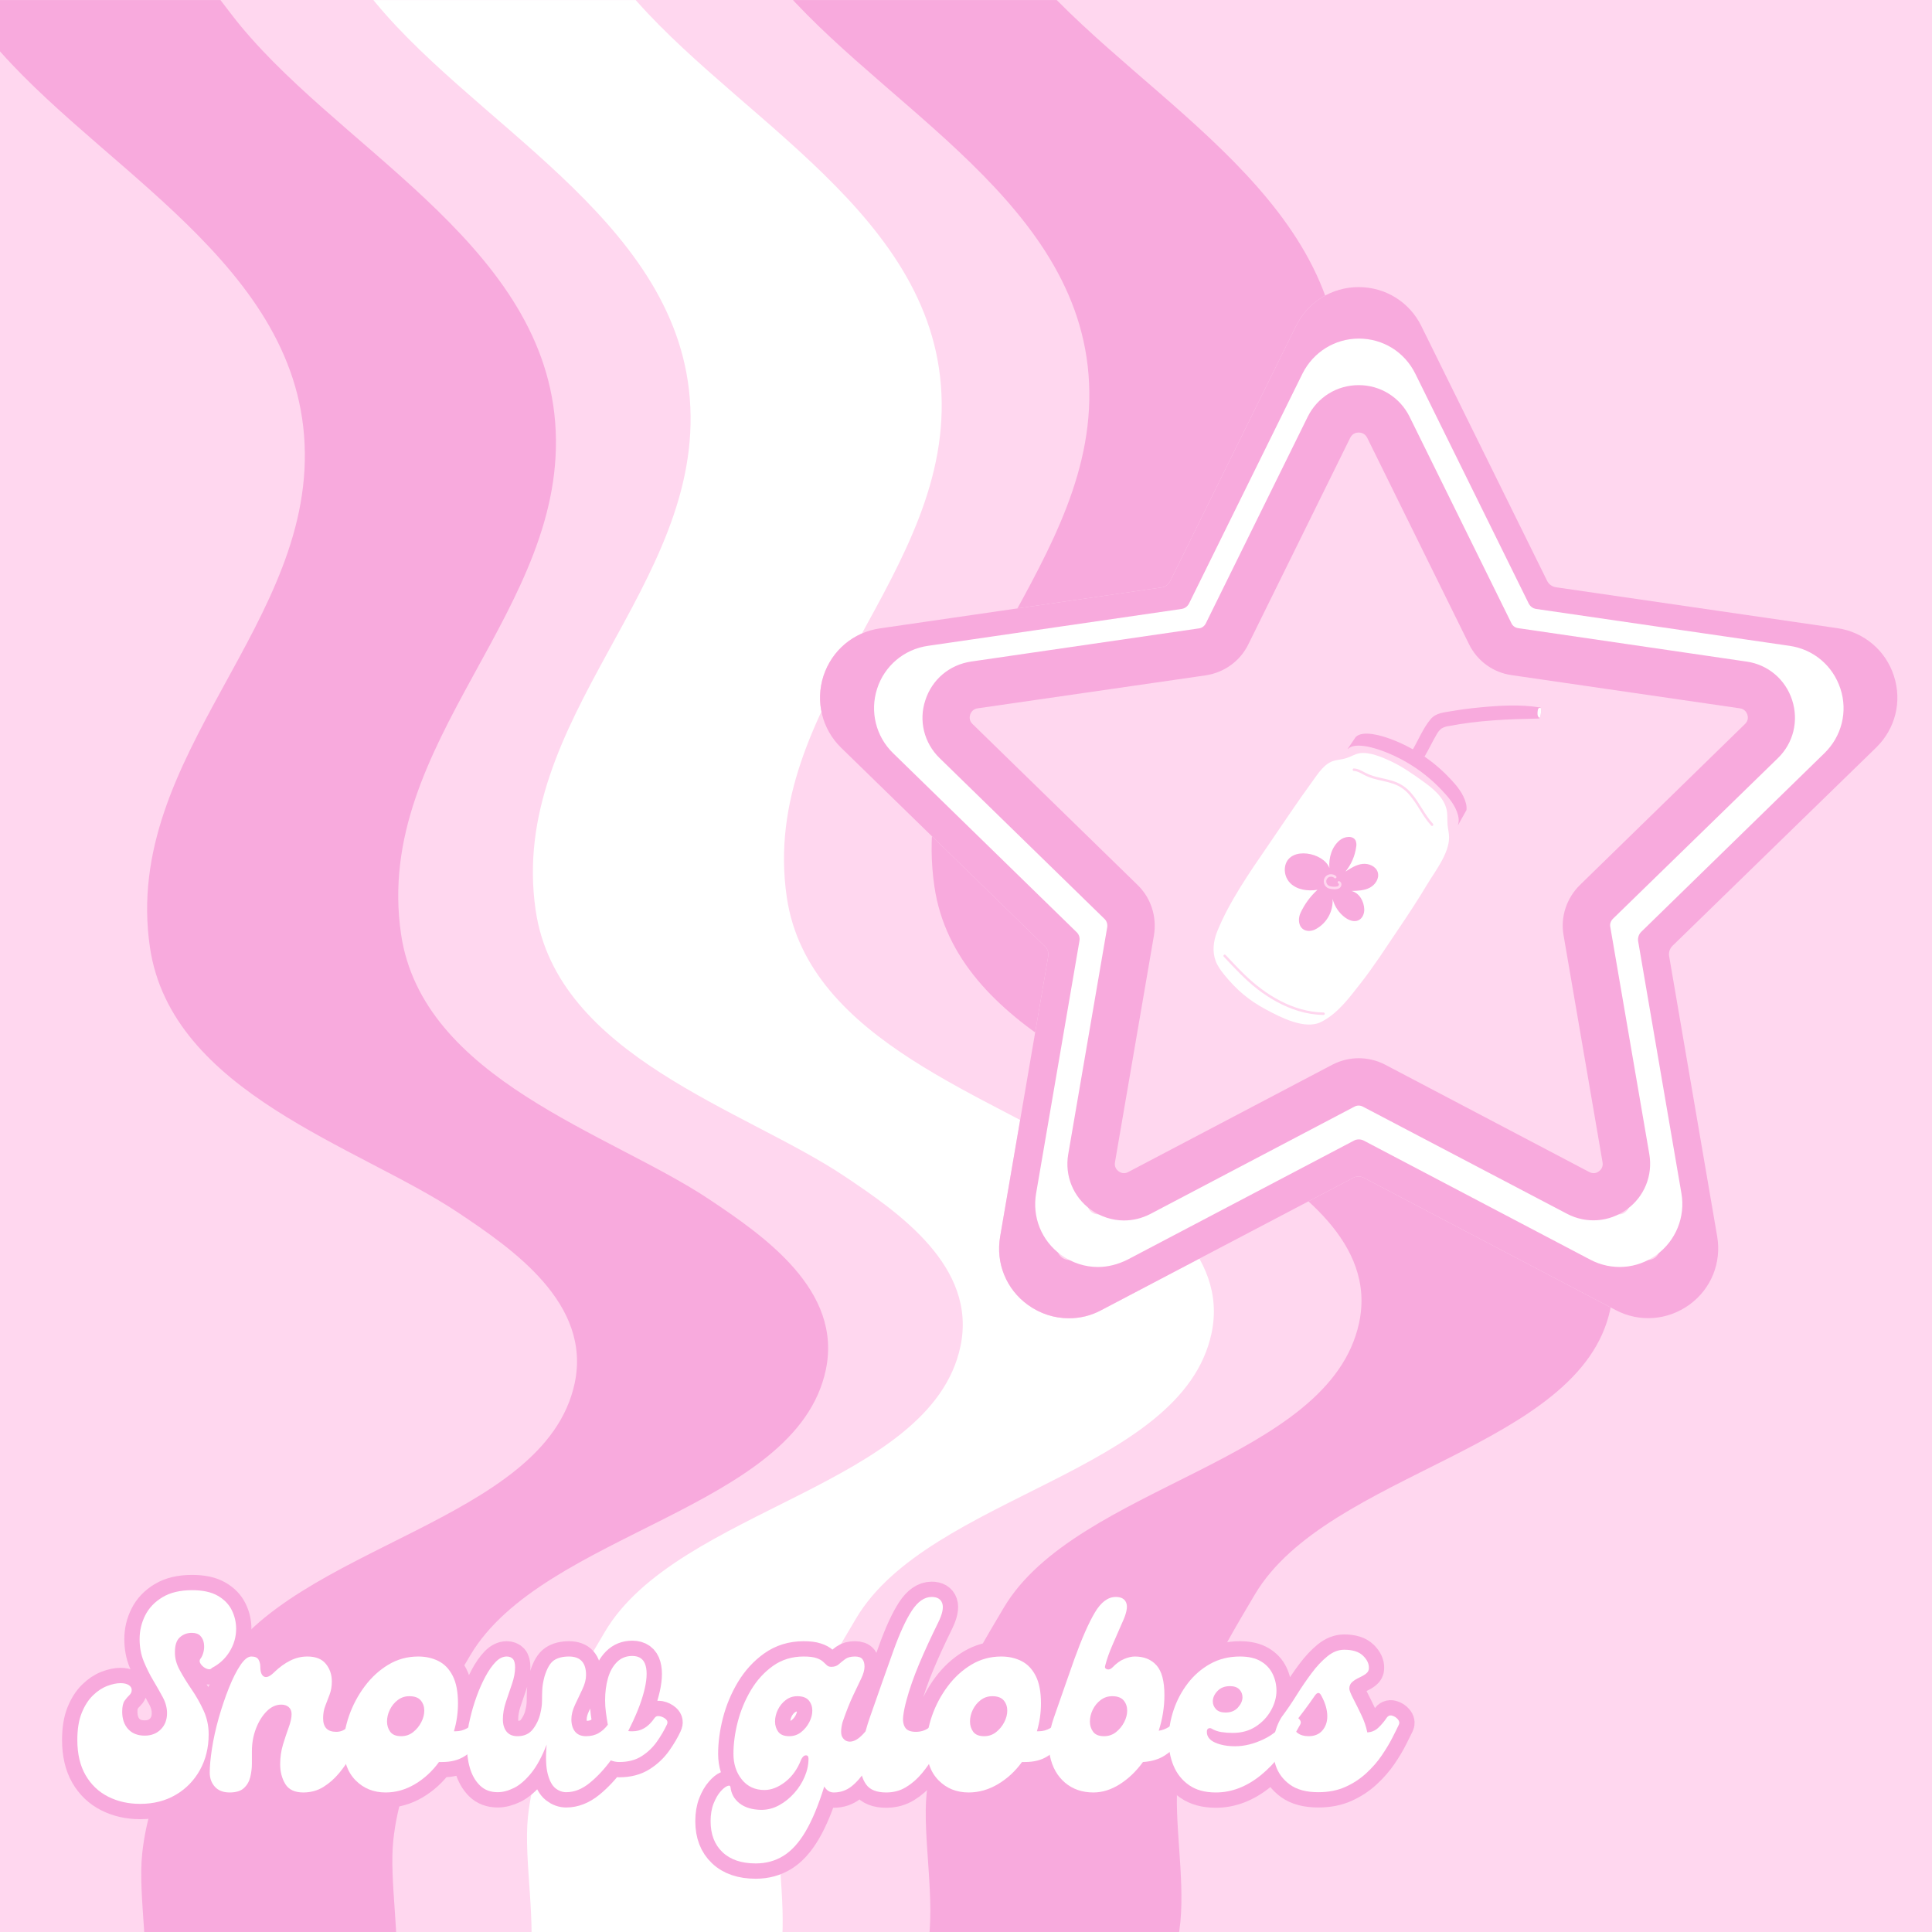
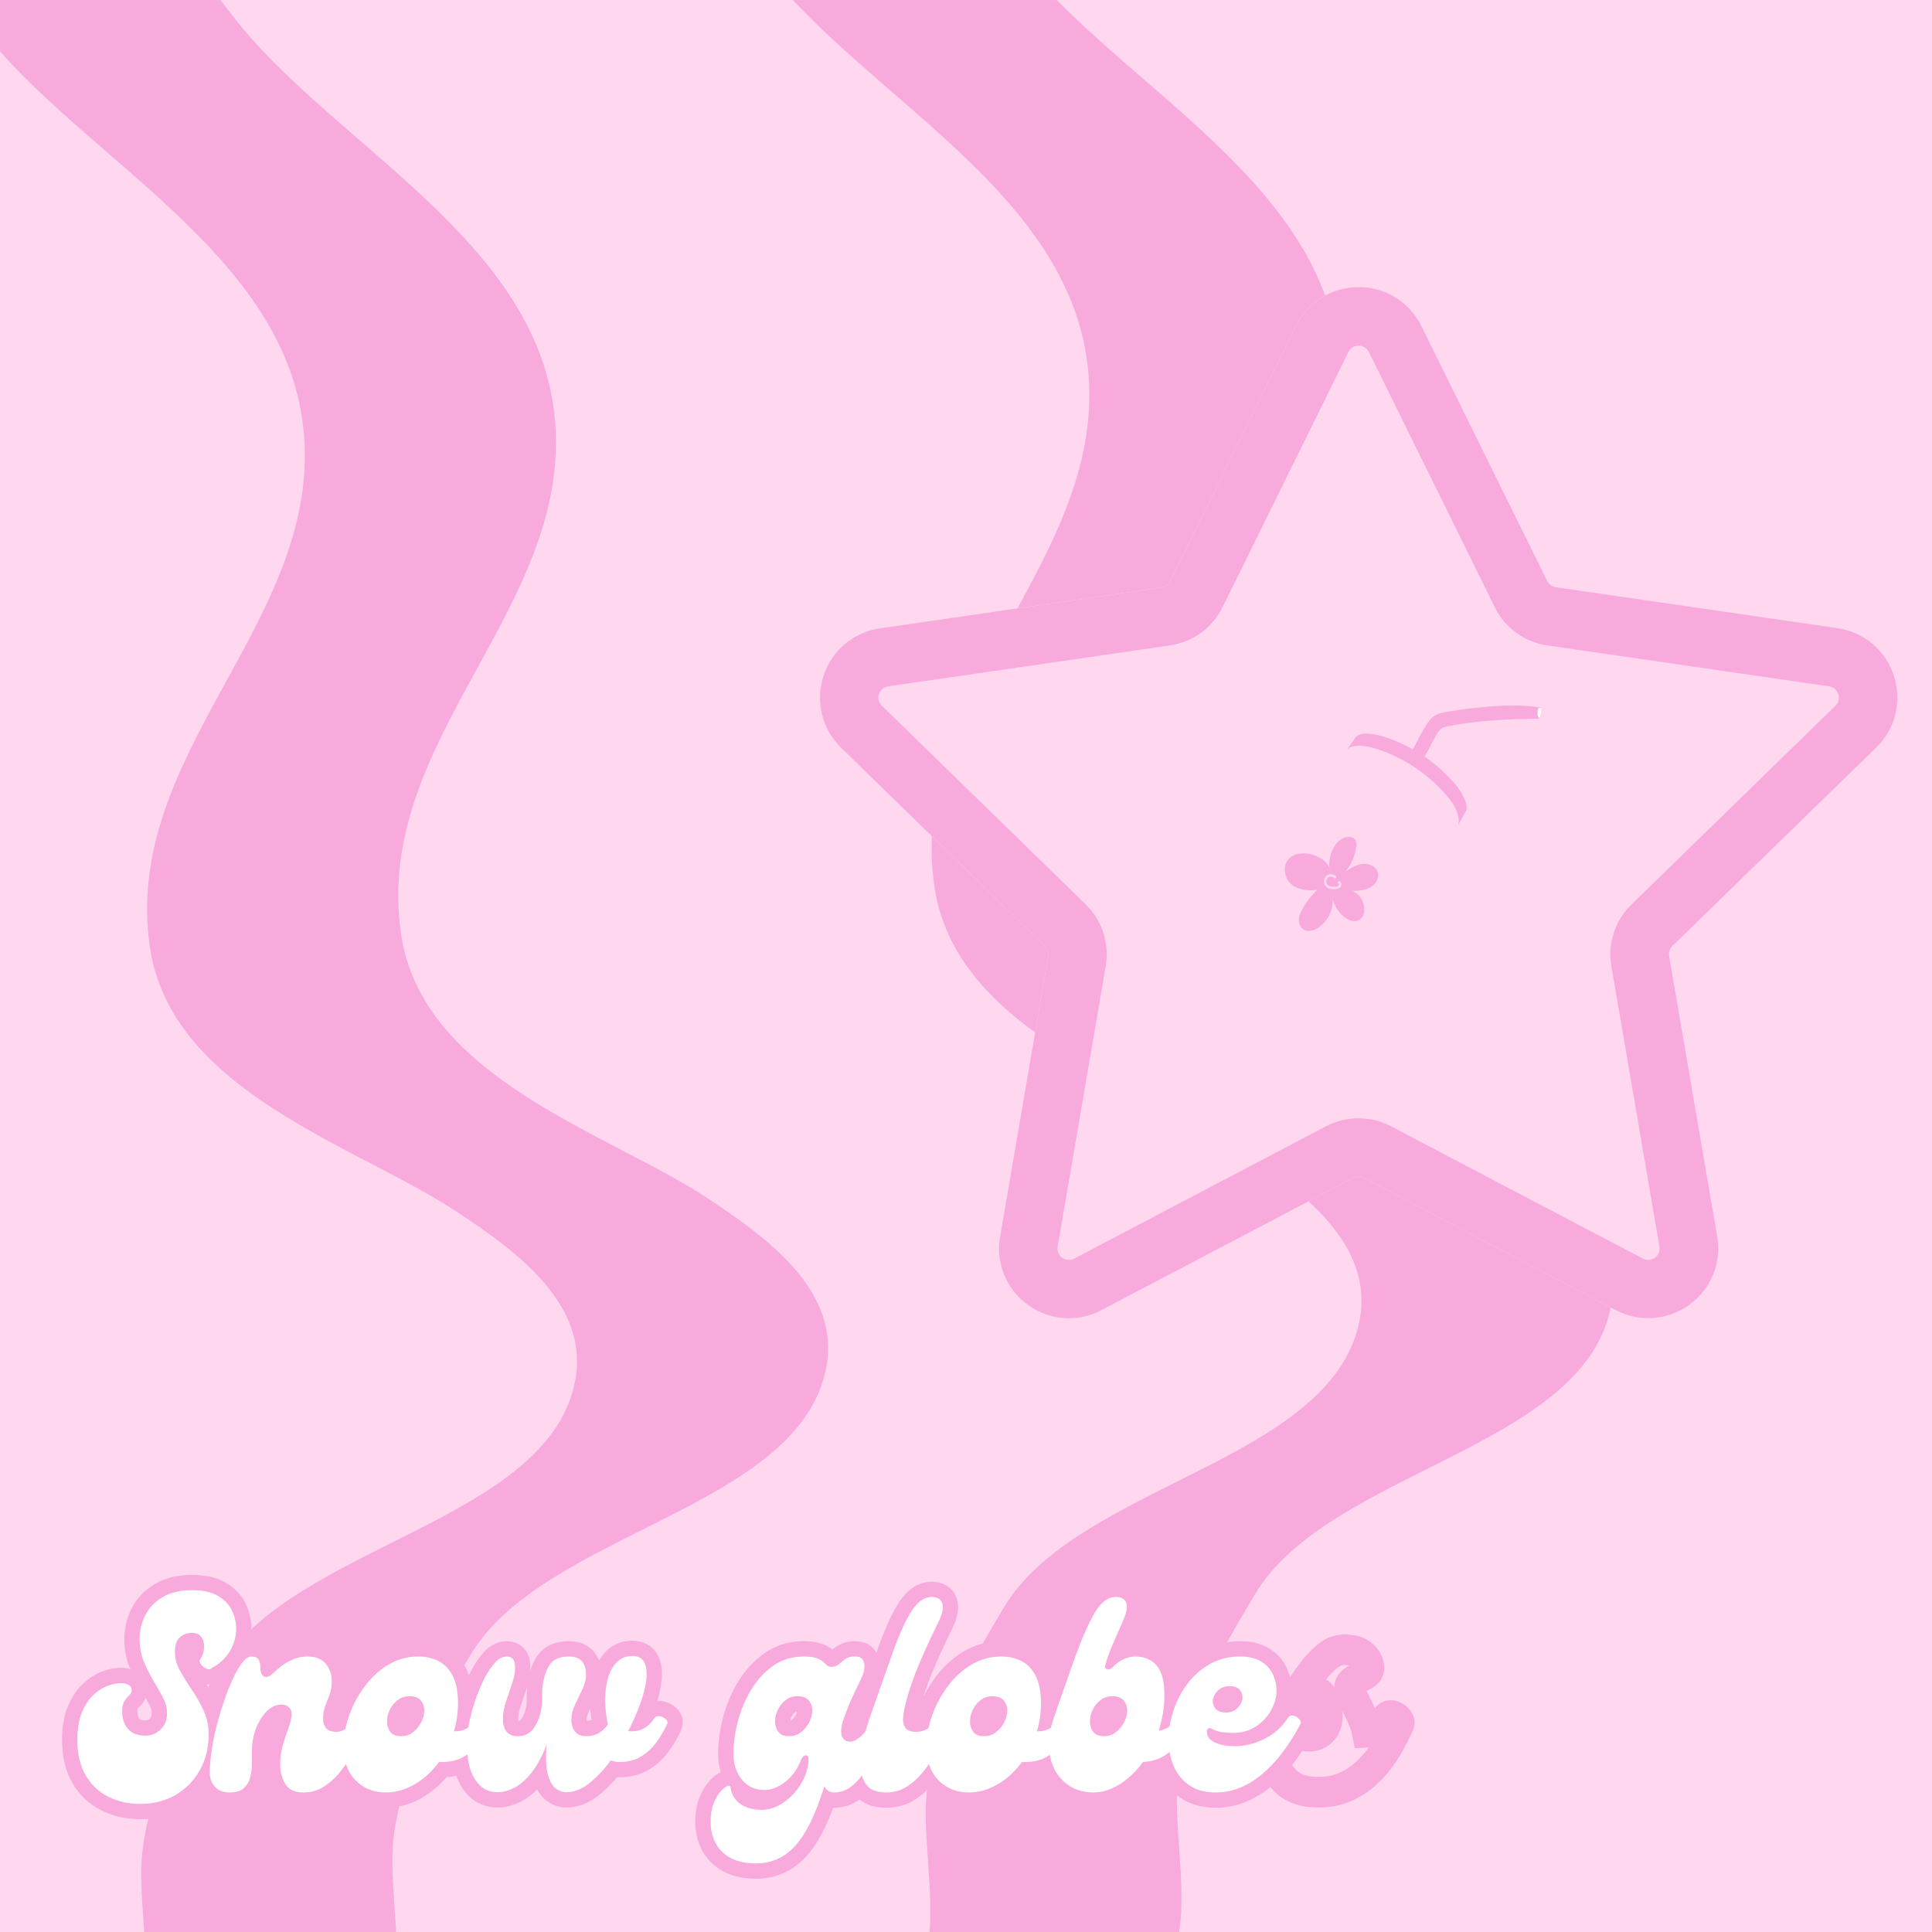
<svg xmlns="http://www.w3.org/2000/svg" version="1.0" preserveAspectRatio="xMidYMid meet" height="1080" viewBox="0 0 810 810" zoomAndPan="magnify" width="1080">
  <defs>
    <g />
    <clipPath id="ecedc1067b">
      <path clip-rule="nonzero" d="M 0 0.031 L 348 0.031 L 348 810 L 0 810 Z M 0 0.031" />
    </clipPath>
    <clipPath id="d1a4495eb2">
-       <path clip-rule="nonzero" d="M 134 0.031 L 509 0.031 L 509 810 L 134 810 Z M 134 0.031" />
-     </clipPath>
+       </clipPath>
    <clipPath id="0b4ca657c0">
      <path clip-rule="nonzero" d="M 301 0.031 L 677 0.031 L 677 810 L 301 810 Z M 301 0.031" />
    </clipPath>
    <clipPath id="671ab00f13">
      <path clip-rule="nonzero" d="M 343 120.367 L 796 120.367 L 796 553 L 343 553 Z M 343 120.367" />
    </clipPath>
    <clipPath id="0e5e839dac">
      <path clip-rule="nonzero" d="M 591 295.211 L 646.121 295.211 L 646.121 318 L 591 318 Z M 591 295.211" />
    </clipPath>
    <clipPath id="4f4cf854c2">
-       <path clip-rule="nonzero" d="M 508.121 315 L 608 315 L 608 430 L 508.121 430 Z M 508.121 315" />
-     </clipPath>
+       </clipPath>
    <clipPath id="be7ab3dcb2">
      <path clip-rule="nonzero" d="M 644 296 L 646.121 296 L 646.121 301 L 644 301 Z M 644 296" />
    </clipPath>
  </defs>
  <rect fill-opacity="1" height="972" y="-81" fill="#ffffff" width="972" x="-81" />
  <rect fill-opacity="1" height="972" y="-81" fill="#ffd7ef" width="972" x="-81" />
  <g clip-path="url(#ecedc1067b)">
    <path fill-rule="evenodd" fill-opacity="1" d="M -27.52 -14.527 C -15.148 -57.031 9.605 -91.609 57.641 -106.219 C 56.133 -100.383 55.895 -69.812 57.215 -63.625 C 62.652 -38.078 81.742 -13.918 97.059 6.066 C 139.121 60.934 226.652 100.566 232.746 176.906 C 239.039 255.746 156.23 310.445 168.133 391.57 C 177.082 452.59 255.695 475.027 297.359 502.84 C 320.117 518.059 353.348 540.867 346.207 574.41 C 333.785 632.762 227.746 642.434 197.207 693.918 C 183.066 717.758 167.93 743.02 164.902 771.473 C 161.367 804.68 183.566 866.633 128.289 862.508 C 113.02 861.375 85.707 853.121 59.934 842.352 C 63.566 822.453 57.672 795.363 59.625 777.02 C 62.656 748.562 77.789 723.32 91.934 699.465 C 122.469 647.977 228.508 638.309 240.93 579.957 C 248.07 546.414 214.844 523.602 192.082 508.402 C 150.422 480.574 71.805 458.137 62.855 397.133 C 50.957 315.992 133.766 261.293 127.469 182.453 C 121.375 106.113 33.844 66.48 -8.219 11.613 C -14.418 3.516 -21.238 -5.242 -27.52 -14.527 Z M 57.641 -106.219 C 57.926 -107.332 58.262 -107.535 58.637 -106.523 C 58.305 -106.422 57.969 -106.32 57.641 -106.219 Z M 57.641 -106.219" fill="#f8aadd" />
  </g>
  <g clip-path="url(#d1a4495eb2)">
    <path fill-rule="evenodd" fill-opacity="1" d="M 134.211 -29.949 C 146.582 -72.453 171.336 -107.031 219.371 -121.641 C 217.863 -115.809 217.625 -85.238 218.945 -79.051 C 224.383 -53.5 243.473 -29.34 258.789 -9.355 C 300.852 45.512 388.383 85.145 394.477 161.484 C 400.773 240.324 317.961 295.023 329.863 376.148 C 338.812 437.168 417.426 459.605 459.09 487.418 C 481.848 502.637 515.078 525.445 507.938 558.988 C 495.516 617.34 389.477 627.012 358.941 678.496 C 344.797 702.336 329.66 727.594 326.633 756.051 C 323.098 789.258 345.297 851.211 290.02 847.082 C 274.75 845.949 247.438 837.699 221.664 826.93 C 225.297 807.027 219.406 779.941 221.355 761.598 C 224.387 733.141 239.52 707.898 253.664 684.039 C 284.199 632.555 390.238 622.883 402.66 564.535 C 409.805 530.988 376.574 508.18 353.812 492.98 C 312.152 465.148 233.535 442.715 224.586 381.711 C 212.688 300.566 295.496 245.871 289.199 167.031 C 283.105 90.691 195.574 51.059 153.512 -3.809 C 147.312 -11.906 140.496 -20.664 134.211 -29.949 Z M 219.371 -121.641 C 219.656 -122.754 219.992 -122.957 220.367 -121.945 C 220.035 -121.844 219.699 -121.742 219.371 -121.641 Z M 219.371 -121.641" fill="#ffffff" />
  </g>
  <g clip-path="url(#0b4ca657c0)">
    <path fill-rule="evenodd" fill-opacity="1" d="M 301.383 -39.961 C 313.754 -82.465 338.508 -117.043 386.543 -131.652 C 385.035 -125.816 384.797 -95.25 386.117 -89.059 C 391.555 -63.512 410.645 -39.352 425.961 -19.367 C 468.023 35.5 555.555 75.133 561.648 151.473 C 567.941 230.312 485.133 285.012 497.035 366.137 C 505.984 427.156 584.598 449.594 626.262 477.406 C 649.02 492.625 682.25 515.434 675.105 548.977 C 662.688 607.328 556.645 617 526.109 668.484 C 511.969 692.324 496.832 717.582 493.805 746.039 C 490.27 779.246 512.469 841.199 457.191 837.074 C 441.922 835.938 414.609 827.688 388.836 816.918 C 392.469 797.016 386.574 769.93 388.527 751.586 C 391.559 723.129 406.691 697.887 420.836 674.027 C 451.371 622.543 557.41 612.871 569.828 554.523 C 576.973 520.977 543.746 498.168 520.984 482.969 C 479.32 455.141 400.707 432.703 391.758 371.699 C 379.859 290.559 462.668 235.859 456.371 157.02 C 450.277 80.68 362.746 41.047 320.684 -13.82 C 314.484 -21.918 307.664 -30.676 301.383 -39.961 Z M 386.543 -131.652 C 386.828 -132.766 387.16 -132.969 387.539 -131.957 C 387.207 -131.855 386.871 -131.754 386.543 -131.652 Z M 386.543 -131.652" fill="#f8aadd" />
  </g>
  <g clip-path="url(#671ab00f13)">
    <path fill-rule="nonzero" fill-opacity="1" d="M 786.598 313.406 C 794.641 305.547 797.531 294.074 794.008 283.324 C 790.574 272.664 781.449 264.988 770.34 263.363 L 652.277 246.199 C 650.742 245.926 649.387 245.023 648.664 243.578 L 595.91 136.719 C 590.941 126.602 580.824 120.367 569.625 120.367 C 558.422 120.367 548.305 126.602 543.336 136.719 L 490.582 243.668 C 489.859 245.113 488.504 246.109 486.969 246.289 L 368.906 263.453 C 357.797 265.078 348.762 272.664 345.238 283.414 C 341.809 294.074 344.609 305.637 352.648 313.496 L 438.102 396.781 C 439.273 397.863 439.727 399.492 439.457 401.027 L 419.312 518.457 C 417.414 529.566 421.84 540.5 430.965 547.094 C 436.113 550.797 442.074 552.691 448.129 552.691 C 452.824 552.691 457.434 551.609 461.77 549.262 L 567.363 493.797 C 568.719 493.074 570.438 493.074 571.793 493.797 L 677.391 549.262 C 687.324 554.5 699.16 553.598 708.281 547.004 C 717.406 540.406 721.832 529.387 719.934 518.367 L 699.789 400.848 C 699.52 399.309 700.062 397.684 701.145 396.602 Z M 786.598 313.406" fill="#ffd7ef" />
    <path fill-rule="nonzero" fill-opacity="1" d="M 786.598 313.406 C 794.641 305.547 797.531 294.074 794.008 283.324 C 790.574 272.664 781.449 264.988 770.34 263.363 L 652.277 246.199 C 650.742 245.926 649.387 245.023 648.664 243.578 L 595.91 136.719 C 590.941 126.602 580.824 120.367 569.625 120.367 C 558.422 120.367 548.305 126.602 543.336 136.719 L 490.582 243.668 C 489.859 245.113 488.504 246.109 486.969 246.289 L 368.906 263.453 C 357.797 265.078 348.762 272.664 345.238 283.414 C 341.809 294.074 344.609 305.637 352.648 313.496 L 438.102 396.781 C 439.273 397.863 439.727 399.492 439.457 401.027 L 419.312 518.457 C 417.414 529.566 421.84 540.5 430.965 547.094 C 436.113 550.797 442.074 552.691 448.129 552.691 C 452.824 552.691 457.434 551.609 461.77 549.262 L 567.363 493.797 C 568.719 493.074 570.438 493.074 571.793 493.797 L 677.391 549.262 C 687.324 554.5 699.16 553.598 708.281 547.004 C 717.406 540.406 721.832 529.387 719.934 518.367 L 699.789 400.848 C 699.52 399.309 700.062 397.684 701.145 396.602 Z M 675.582 405.09 L 695.727 522.613 C 696.176 525.141 694.73 526.676 693.828 527.309 C 692.926 527.941 691.117 528.844 688.77 527.672 L 583.172 472.207 C 578.926 469.949 574.23 468.867 569.531 468.867 C 564.836 468.867 560.137 469.949 555.895 472.207 L 450.387 527.672 C 448.129 528.844 446.23 527.941 445.328 527.309 C 444.426 526.676 442.98 525.141 443.43 522.613 L 463.574 405.09 C 465.199 395.605 462.039 385.852 455.172 379.168 L 369.719 295.883 C 367.824 294.074 368.184 291.996 368.547 291.004 C 368.906 289.918 369.809 288.113 372.43 287.75 L 490.492 270.59 C 500.066 269.234 508.289 263.18 512.535 254.598 L 565.289 147.648 C 566.461 145.297 568.449 144.938 569.625 144.938 C 570.707 144.938 572.785 145.297 573.961 147.648 L 626.711 254.598 C 630.957 263.27 639.27 269.234 648.754 270.59 L 766.816 287.75 C 769.348 288.113 770.34 289.918 770.699 291.004 C 771.062 292.086 771.332 294.074 769.527 295.883 L 684.074 379.168 C 677.117 385.852 673.957 395.516 675.582 405.09 Z M 675.582 405.09" fill="#f8aadd" />
  </g>
-   <path fill-rule="nonzero" fill-opacity="1" d="M 460.324 531.195 C 454.902 531.195 449.484 529.477 444.875 526.137 C 436.656 520.172 432.68 510.328 434.398 500.301 L 452.555 394.523 C 452.824 393.078 452.375 391.723 451.289 390.73 L 374.418 315.754 C 367.191 308.707 364.66 298.32 367.734 288.746 C 370.805 279.168 379.023 272.215 389.051 270.77 L 495.281 255.32 C 496.727 255.141 497.898 254.238 498.531 252.973 L 546.047 156.68 C 550.562 147.648 559.598 141.957 569.715 141.957 C 579.832 141.957 588.863 147.559 593.379 156.68 L 640.895 252.973 C 641.527 254.238 642.703 255.141 644.148 255.32 L 750.285 270.77 C 760.312 272.215 768.441 279.078 771.605 288.746 C 774.766 298.32 772.145 308.707 764.918 315.754 L 688.047 390.73 C 687.055 391.723 686.602 393.168 686.785 394.523 L 704.941 500.301 C 706.656 510.238 702.59 520.176 694.461 526.137 C 686.242 532.098 675.672 532.82 666.73 528.121 L 571.699 478.168 C 570.438 477.539 568.902 477.539 567.727 478.168 L 472.699 528.121 C 468.723 530.109 464.477 531.195 460.324 531.195 Z M 569.625 164.086 C 568.629 164.086 566.824 164.359 565.738 166.527 L 518.227 262.82 C 514.34 270.59 506.934 276.008 498.352 277.273 L 392.121 292.629 C 389.773 292.992 388.961 294.617 388.598 295.52 C 388.238 296.422 388.059 298.32 389.684 299.945 L 466.555 374.922 C 472.789 380.973 475.59 389.734 474.145 398.227 L 455.988 504.004 C 455.625 506.262 456.891 507.617 457.703 508.25 C 458.516 508.793 460.141 509.695 462.219 508.613 L 557.246 458.656 C 564.926 454.594 574.141 454.594 581.816 458.656 L 676.848 508.613 C 678.926 509.695 680.551 508.883 681.363 508.25 C 682.176 507.617 683.441 506.352 683.078 504.004 L 664.922 398.227 C 663.477 389.645 666.277 380.973 672.512 374.922 L 749.383 299.945 C 751.008 298.32 750.828 296.512 750.469 295.52 C 750.195 294.527 749.293 292.898 746.945 292.629 L 640.715 277.184 C 632.133 275.918 624.727 270.496 620.84 262.73 L 573.508 166.438 C 572.422 164.359 570.617 164.086 569.625 164.086 Z M 569.625 164.086" fill="#ffffff" />
-   <path fill-rule="nonzero" fill-opacity="1" d="M 471.254 511.684 C 466.375 511.684 461.496 510.148 457.34 507.168 C 449.934 501.836 446.32 492.895 447.855 483.949 L 464.207 388.742 C 464.387 387.477 464.027 386.211 463.121 385.309 L 393.93 317.832 C 387.426 311.508 385.078 302.113 387.969 293.531 C 390.766 284.859 398.086 278.719 407.117 277.363 L 502.688 263.453 C 503.953 263.27 505.035 262.457 505.578 261.285 L 548.305 174.656 C 552.371 166.527 560.5 161.469 569.625 161.469 C 578.746 161.469 586.875 166.527 590.941 174.656 L 633.668 261.285 C 634.211 262.457 635.293 263.18 636.559 263.363 L 732.219 277.363 C 741.254 278.629 748.57 284.859 751.371 293.531 C 754.172 302.203 751.914 311.508 745.41 317.832 L 676.215 385.219 C 675.312 386.121 674.859 387.387 675.129 388.652 L 691.48 483.859 C 693.016 492.805 689.402 501.746 681.996 507.074 C 674.68 512.406 665.012 513.129 656.973 508.883 L 571.43 463.988 C 570.254 463.355 568.992 463.355 567.816 463.988 L 482.273 508.973 C 478.75 510.781 475.047 511.684 471.254 511.684 Z M 569.625 181.34 C 568.719 181.34 567.094 181.613 566.102 183.508 L 523.375 270.137 C 519.941 277.184 513.258 281.969 505.488 283.145 L 409.918 296.965 C 407.84 297.234 407.027 298.773 406.754 299.586 C 406.484 300.398 406.215 302.113 407.75 303.559 L 476.941 371.035 C 482.543 376.457 485.074 384.316 483.809 392.082 L 467.457 487.293 C 467.098 489.371 468.273 490.547 468.996 491.086 C 469.719 491.629 471.254 492.352 473.059 491.359 L 558.602 446.375 C 565.559 442.762 573.777 442.762 580.734 446.375 L 666.277 491.359 C 668.176 492.352 669.621 491.629 670.344 491.086 C 671.066 490.547 672.238 489.371 671.879 487.293 L 655.527 392.082 C 654.172 384.406 656.793 376.547 662.395 371.035 L 731.586 303.559 C 733.125 302.113 732.852 300.398 732.582 299.586 C 732.309 298.773 731.496 297.234 729.418 296.965 L 633.758 283.055 C 625.988 281.969 619.305 277.094 615.875 270.047 L 573.145 183.418 C 572.152 181.613 570.527 181.34 569.625 181.34 Z M 569.625 181.34" fill="#f8aadd" />
  <g clip-path="url(#0e5e839dac)">
    <path fill-rule="nonzero" fill-opacity="1" d="M 645.664 300.691 C 645.641 300.762 645.613 300.832 645.578 300.898 C 645.547 300.98 645.496 301.047 645.434 301.105 C 645.25 301.227 645.051 301.277 644.832 301.258 C 632.176 301.52 619.836 301.984 607.305 304.422 C 606.219 304.559 605.215 304.91 604.285 305.484 C 603.465 306.156 602.812 306.965 602.324 307.906 C 600.695 310.609 598.863 314.516 597.234 317.219 L 591.828 315.062 C 594.379 310.914 596.613 305.254 599.801 301.508 C 602.051 298.859 605.324 298.707 608.551 298.152 C 612.301 297.508 616.074 297.004 619.867 296.641 C 628.285 295.816 637.238 295.23 645.617 296.598 C 645.746 296.602 645.855 296.645 645.949 296.73 C 645.984 296.77 646.004 296.812 646.016 296.863 C 646.031 296.918 646.043 296.973 646.051 297.027 C 646.18 298.277 646.051 299.496 645.664 300.691 Z M 645.664 300.691" fill="#f8aadd" />
  </g>
  <path fill-rule="nonzero" fill-opacity="1" d="M 568.414 308.965 C 571.402 306.078 579.09 308.402 582.609 309.68 C 587.387 311.418 591.902 313.688 596.152 316.484 C 600.402 319.281 604.27 322.531 607.762 326.23 C 610.668 329.273 613.504 332.625 614.586 336.75 C 614.844 337.688 614.926 338.641 614.832 339.605 L 611.312 345.902 L 565.055 313.91 Z M 568.414 308.965" fill="#f8aadd" />
  <path fill-rule="nonzero" fill-opacity="1" d="M 569.957 328.992 C 567.352 326.297 564.613 322.582 564.016 318.848 C 562.508 309.438 574.613 313.004 579.305 314.707 C 584.086 316.449 588.602 318.719 592.852 321.516 C 597.098 324.312 600.969 327.559 604.461 331.262 C 607.363 334.305 610.203 337.652 611.281 341.781 C 611.77 343.648 611.758 345.941 610.293 347.25 C 609.512 347.867 608.629 348.23 607.645 348.34 C 603.816 348.969 599.984 347.824 596.426 346.43 C 591.582 344.523 586.98 342.152 582.617 339.312 C 578.258 336.473 574.227 333.223 570.523 329.566 C 570.336 329.379 570.148 329.188 569.957 328.992 Z M 569.957 328.992" fill="#ffd7ef" />
  <g clip-path="url(#4f4cf854c2)">
    <path fill-rule="nonzero" fill-opacity="1" d="M 586.176 389.715 C 590.383 383.512 594.488 377.238 598.344 370.812 C 601.688 365.238 607.492 357.91 607.535 351.148 C 607.543 349.363 607.062 347.613 606.902 345.836 C 606.719 343.812 606.949 341.754 606.566 339.758 C 605.52 334.332 600.664 330.469 596.418 327.438 C 592.176 324.406 587.879 321.391 583.145 319.164 C 579.484 317.441 574.016 315.113 569.938 315.816 C 568.055 316.141 566.398 317.227 564.582 317.816 C 562.961 318.344 561.234 318.469 559.578 318.871 C 555.246 319.922 552.574 324.391 550.105 327.766 C 543.703 336.523 537.73 345.617 531.586 354.555 C 524.012 365.574 515.332 378.09 510.32 390.512 C 508.746 394.406 508.176 398.871 509.641 402.812 C 510.449 404.988 511.836 406.902 513.305 408.703 C 518.48 415.043 523.531 419.359 530.742 423.227 C 536.82 426.48 547.098 431.871 553.867 428.469 C 560.883 424.941 565.664 418.32 570.398 412.305 C 576.078 405.082 581.027 397.312 586.176 389.715 Z M 586.176 389.715" fill="#ffffff" />
  </g>
  <g clip-path="url(#be7ab3dcb2)">
    <path fill-rule="nonzero" fill-opacity="1" d="M 645.664 300.691 C 645.641 300.762 645.613 300.832 645.578 300.898 L 645.305 300.898 C 644.48 300.258 644.547 299.016 644.691 297.98 C 644.711 297.66 644.805 297.367 644.965 297.09 C 645.055 296.957 645.176 296.863 645.328 296.812 C 645.48 296.762 645.633 296.762 645.785 296.82 L 646.016 296.863 C 646.031 296.918 646.043 296.973 646.051 297.027 C 646.18 298.277 646.051 299.496 645.664 300.691 Z M 645.664 300.691" fill="#ffffff" />
  </g>
  <path fill-rule="nonzero" fill-opacity="1" d="M 567.625 323.23 C 569.176 323.285 570.5 324.133 571.828 324.84 C 573.094 325.504 574.414 326.035 575.789 326.43 C 578.562 327.242 581.449 327.648 584.184 328.605 C 586.719 329.496 588.879 330.945 590.66 332.957 C 592.301 334.887 593.762 336.941 595.039 339.129 C 596.559 341.559 598.09 344.008 600.039 346.129 C 600.496 346.625 601.234 345.887 600.777 345.391 C 597.223 341.52 595.16 336.566 591.734 332.598 C 590.039 330.578 587.977 329.051 585.555 328.016 C 582.816 326.875 579.867 326.434 577.016 325.688 C 575.395 325.285 573.84 324.703 572.355 323.941 C 570.852 323.141 569.379 322.25 567.625 322.188 C 566.953 322.164 566.953 323.207 567.625 323.234 Z M 567.625 323.23" fill="#ffd7ef" />
  <path fill-rule="nonzero" fill-opacity="1" d="M 557.355 363.918 C 557.008 359.621 558.367 355.008 561.695 352.27 C 563.695 350.633 567.309 350.145 568.383 352.492 C 568.699 353.34 568.766 354.211 568.578 355.098 C 568.32 356.992 567.812 358.812 567.051 360.562 C 566.289 362.316 565.301 363.93 564.094 365.406 C 566.305 363.973 568.621 362.5 571.238 362.203 C 573.859 361.906 576.859 363.18 577.629 365.703 C 578.395 368.215 576.633 370.938 574.312 372.16 C 571.988 373.387 569.254 373.473 566.629 373.535 C 569.996 374.438 571.859 377.918 571.973 381.25 C 572.035 383.094 571.188 385.082 569.512 385.844 C 567.668 386.684 565.484 385.824 563.859 384.617 C 562.582 383.656 561.5 382.508 560.613 381.176 C 559.727 379.844 559.086 378.402 558.695 376.852 C 558.77 378.098 558.672 379.332 558.406 380.555 C 558.137 381.773 557.711 382.938 557.121 384.039 C 556.531 385.141 555.801 386.141 554.934 387.043 C 554.062 387.941 553.09 388.703 552.008 389.332 C 551.02 389.949 549.941 390.273 548.777 390.305 C 544.594 390.219 543.836 385.816 545.238 382.773 C 546.957 379.055 549.332 375.816 552.355 373.055 C 548.359 373.695 543.883 373.121 540.98 370.301 C 540.5 369.816 540.09 369.285 539.746 368.699 C 539.402 368.113 539.137 367.492 538.953 366.84 C 538.77 366.184 538.668 365.52 538.652 364.84 C 538.637 364.16 538.707 363.492 538.863 362.828 C 540.957 354.645 554.977 357.426 557.355 363.918" fill="#f8aadd" />
  <path fill-rule="nonzero" fill-opacity="1" d="M 560.176 367.367 C 559.707 366.938 559.156 366.668 558.527 366.566 C 557.898 366.465 557.293 366.543 556.711 366.801 C 556.16 367.059 555.73 367.445 555.418 367.969 C 555.109 368.488 554.973 369.055 555.008 369.66 C 555.023 369.98 555.086 370.293 555.195 370.594 C 555.305 370.898 555.461 371.176 555.656 371.43 C 555.852 371.688 556.082 371.906 556.344 372.09 C 556.609 372.273 556.895 372.414 557.199 372.508 C 557.867 372.719 558.547 372.816 559.246 372.812 C 559.902 372.863 560.543 372.777 561.164 372.562 C 561.508 372.438 561.793 372.23 562.016 371.941 C 562.238 371.648 562.367 371.324 562.402 370.957 C 562.441 370.629 562.379 370.32 562.207 370.035 C 562.035 369.75 561.797 369.547 561.488 369.426 C 561.348 369.387 561.215 369.406 561.09 369.477 C 560.965 369.547 560.883 369.652 560.844 369.789 C 560.809 369.93 560.828 370.059 560.898 370.184 C 560.969 370.309 561.074 370.391 561.211 370.434 C 561.254 370.473 561.293 370.523 561.324 370.574 C 561.375 370.715 561.383 370.855 561.344 370.996 C 561.234 371.359 560.996 371.578 560.621 371.648 C 560.141 371.766 559.652 371.805 559.16 371.766 C 558.641 371.762 558.133 371.691 557.633 371.551 C 557.215 371.449 556.863 371.238 556.574 370.918 C 556.289 370.598 556.117 370.223 556.062 369.797 C 556 369.406 556.055 369.031 556.223 368.672 C 556.395 368.312 556.645 368.031 556.984 367.824 C 557.383 367.605 557.805 367.523 558.254 367.574 C 558.707 367.625 559.098 367.801 559.438 368.105 C 559.922 368.57 560.66 367.832 560.176 367.367 Z M 560.176 367.367" fill="#ffd7ef" />
  <path fill-rule="nonzero" fill-opacity="1" d="M 513.062 401.086 C 517.602 405.879 522.074 410.762 527.32 414.801 C 532.418 418.727 538.156 421.957 544.332 423.836 C 547.773 424.898 551.297 425.465 554.898 425.539 C 555.039 425.539 555.16 425.488 555.258 425.391 C 555.359 425.297 555.41 425.176 555.418 425.039 C 555.422 424.898 555.379 424.777 555.289 424.672 C 555.195 424.566 555.082 424.508 554.945 424.496 C 542.078 424.289 530.465 417.07 521.504 408.336 C 518.871 405.766 516.371 403.062 513.84 400.391 C 513.379 399.902 512.598 400.598 513.062 401.086 Z M 513.062 401.086" fill="#ffd7ef" />
  <path stroke-miterlimit="4" stroke-opacity="1" stroke-width="17.1" stroke="#f8aadd" d="M 34.51 142.38 C 27.932 142.38 21.969 141.036 16.625 138.339 C 11.307 135.667 7.099 131.672 4.005 126.349 C 0.938 121.031 -0.594 114.464 -0.594 106.646 C -0.594 100.682 0.208 95.672 1.818 91.615 C 3.453 87.557 5.531 84.292 8.052 81.818 C 10.578 79.323 13.234 77.542 16.031 76.474 C 18.828 75.411 21.339 74.88 23.563 74.88 C 25.495 74.88 27.016 75.24 28.13 75.958 C 29.24 76.672 29.797 77.589 29.797 78.703 C 29.797 79.818 29.365 80.781 28.5 81.599 C 27.635 82.391 26.745 83.427 25.828 84.714 C 24.911 85.974 24.453 88.016 24.453 90.839 C 24.453 94.896 25.568 98.146 27.797 100.599 C 30.047 103.021 33.141 104.234 37.073 104.234 C 40.734 104.234 43.729 103.073 46.052 100.745 C 48.38 98.422 49.542 95.375 49.542 91.615 C 49.542 88.672 48.75 85.74 47.167 82.823 C 45.609 79.88 43.839 76.76 41.859 73.469 C 39.906 70.156 38.135 66.604 36.552 62.818 C 34.995 59.01 34.214 54.828 34.214 50.276 C 34.214 45.599 35.255 41.198 37.333 37.068 C 39.411 32.911 42.625 29.521 46.979 26.896 C 51.333 24.25 56.849 22.927 63.531 22.927 C 69.516 22.927 74.307 23.969 77.891 26.047 C 81.505 28.125 84.115 30.807 85.724 34.099 C 87.354 37.385 88.172 40.849 88.172 44.49 C 88.172 49.063 86.948 53.333 84.5 57.292 C 82.073 61.224 78.781 64.255 74.625 66.38 C 74.031 67.198 73.068 67.359 71.734 66.865 C 70.422 66.344 69.333 65.505 68.469 64.344 C 67.599 63.177 67.526 62.141 68.245 61.224 C 68.964 60.307 69.516 59.073 69.911 57.516 C 70.333 55.932 70.406 54.307 70.135 52.651 C 69.891 50.969 69.234 49.573 68.172 48.458 C 67.104 47.344 65.51 46.786 63.38 46.786 C 60.859 46.786 58.656 47.604 56.776 49.24 C 54.896 50.844 53.958 53.568 53.958 57.401 C 53.859 60.766 54.75 64.167 56.63 67.609 C 58.51 71.047 60.708 74.62 63.234 78.333 C 65.755 82.016 67.984 85.938 69.911 90.094 C 71.844 94.25 72.807 98.703 72.807 103.453 C 72.807 110.974 71.161 117.682 67.875 123.568 C 64.583 129.432 60.068 134.031 54.328 137.375 C 48.615 140.714 42.005 142.38 34.51 142.38 Z M 84.51 136 C 80.974 136 78.24 134.938 76.307 132.807 C 74.38 130.682 73.417 128.047 73.417 124.906 C 73.417 121.365 73.823 116.938 74.641 111.62 C 75.453 106.302 76.719 100.547 78.422 94.365 C 80.156 88.375 82.063 82.771 84.141 77.552 C 86.219 72.333 88.344 68.104 90.521 64.859 C 92.698 61.62 94.75 60 96.682 60 C 98.708 60 100.047 60.583 100.688 61.745 C 101.359 62.906 101.693 64.255 101.693 65.786 C 101.693 68.708 102.396 70.526 103.807 71.245 C 105.24 71.964 107.172 71.094 109.594 68.646 C 112.443 65.927 115.375 63.807 118.391 62.302 C 121.432 60.766 124.635 60 128 60 C 132.651 60 136.094 61.375 138.318 64.12 C 140.547 66.839 141.656 70.13 141.656 73.99 C 141.656 76.615 141.25 79.01 140.432 81.188 C 139.641 83.365 138.839 85.495 138.021 87.573 C 137.203 89.651 136.797 91.964 136.797 94.51 C 136.797 99.583 139.234 102.12 144.109 102.12 C 146.432 102.12 148.375 101.391 149.932 99.927 C 151.516 98.443 153.063 96.589 154.573 94.365 C 155.391 93.151 156.453 92.719 157.766 93.063 C 159.099 93.411 160.188 94.089 161.031 95.104 C 161.896 96.12 162.031 97.135 161.438 98.146 C 160.422 99.781 159.198 102.146 157.766 105.234 C 156.354 108.302 154.661 111.594 152.682 115.109 C 150.703 118.594 148.385 121.938 145.74 125.125 C 143.12 128.318 140.161 130.927 136.87 132.958 C 133.583 134.984 129.859 136 125.703 136 C 120.953 136 117.609 134.427 115.682 131.286 C 113.75 128.146 112.786 124.448 112.786 120.193 C 112.786 116.333 113.318 112.656 114.385 109.172 C 115.448 105.682 116.51 102.49 117.573 99.594 C 118.641 96.703 119.172 94.24 119.172 92.208 C 119.172 90.505 118.641 89.193 117.573 88.276 C 116.51 87.359 115.115 86.906 113.38 86.906 C 110.464 86.906 107.755 88.151 105.255 90.651 C 102.781 93.125 100.776 96.344 99.245 100.302 C 97.734 104.234 96.979 108.49 96.979 113.068 L 96.979 119.896 C 96.979 122.417 96.672 124.927 96.052 127.427 C 95.458 129.901 94.271 131.953 92.49 133.589 C 90.708 135.198 88.047 136 84.51 136 Z M 223.141 94.365 C 223.734 93.448 224.688 93.115 225.995 93.359 C 227.333 93.609 228.484 94.167 229.448 95.031 C 230.411 95.896 230.589 96.938 229.969 98.146 C 228.557 101.193 226.714 104.333 224.438 107.573 C 222.161 110.813 219.318 113.526 215.901 115.703 C 212.516 117.88 208.333 118.969 203.359 118.969 L 201.542 118.969 C 197.807 124.135 193.328 128.271 188.109 131.359 C 182.891 134.453 177.432 136 171.745 136 C 164.964 136 159.349 133.724 154.896 129.172 C 150.443 124.594 148.214 118.359 148.214 110.469 C 148.214 104.776 149.255 98.979 151.333 93.063 C 153.411 87.125 156.318 81.661 160.052 76.661 C 163.813 71.641 168.219 67.609 173.266 64.563 C 178.339 61.521 183.917 60 190 60 C 194.156 60 197.906 60.839 201.245 62.521 C 204.583 64.182 207.245 66.938 209.224 70.797 C 211.203 74.635 212.193 79.755 212.193 86.161 C 212.193 91.531 211.438 96.74 209.927 101.786 L 210.969 101.786 C 213.193 101.786 215.323 101.203 217.349 100.042 C 219.38 98.88 221.307 96.984 223.141 94.365 Z M 180.427 104.531 C 182.948 104.531 185.177 103.776 187.104 102.266 C 189.036 100.734 190.557 98.88 191.672 96.703 C 192.786 94.526 193.339 92.37 193.339 90.245 C 193.339 88.016 192.688 86.125 191.375 84.568 C 190.063 82.984 187.938 82.193 184.99 82.193 C 182.568 82.193 180.417 82.906 178.536 84.344 C 176.656 85.755 175.182 87.547 174.12 89.724 C 173.052 91.901 172.521 94.104 172.521 96.328 C 172.521 98.557 173.13 100.484 174.339 102.12 C 175.552 103.729 177.583 104.531 180.427 104.531 Z M 322.083 94.365 C 322.703 93.448 323.667 93.115 324.979 93.359 C 326.292 93.609 327.427 94.167 328.391 95.031 C 329.359 95.896 329.531 96.938 328.911 98.146 C 327.5 101.193 325.661 104.333 323.385 107.573 C 321.109 110.813 318.26 113.526 314.849 115.703 C 311.458 117.88 307.292 118.969 302.344 118.969 C 300.708 118.969 299.141 118.672 297.63 118.078 C 293.87 123.125 289.885 127.354 285.682 130.766 C 281.474 134.156 277.146 135.849 272.693 135.849 C 270.563 135.849 268.563 135.12 266.682 133.661 C 264.802 132.177 263.354 129.516 262.339 125.682 C 261.323 121.823 261.125 116.344 261.745 109.245 C 259.099 116.047 256.177 121.401 252.984 125.313 C 249.797 129.198 246.604 131.932 243.411 133.516 C 240.219 135.073 237.214 135.849 234.396 135.849 C 230.339 135.849 227.01 134.589 224.411 132.068 C 221.839 129.516 219.974 126.214 218.807 122.156 C 217.646 118.099 217.089 113.625 217.141 108.724 C 217.188 103.802 217.818 99.016 219.031 94.365 C 219.948 90.406 221.135 86.396 222.594 82.339 C 224.078 78.281 225.724 74.557 227.531 71.172 C 229.359 67.781 231.266 65.073 233.245 63.042 C 235.224 61.016 237.276 60 239.406 60 C 240.911 60 242.078 60.458 242.891 61.375 C 243.708 62.286 244.12 63.859 244.12 66.083 C 244.12 68.932 243.536 72.021 242.375 75.365 C 241.208 78.703 240.073 82.068 238.958 85.458 C 237.844 88.844 237.292 92.063 237.292 95.104 C 237.292 97.948 237.969 100.24 239.328 101.969 C 240.693 103.677 242.745 104.531 245.49 104.531 C 249.224 104.531 252.109 103.193 254.135 100.521 C 256.167 97.828 257.536 94.859 258.255 91.615 C 258.849 89.193 259.146 86.943 259.146 84.865 C 259.146 82.786 259.198 80.656 259.297 78.479 C 259.417 76.302 259.828 73.891 260.521 71.245 C 261.953 66.594 263.734 63.563 265.865 62.151 C 267.99 60.719 270.776 60 274.214 60 C 280.594 60 283.786 63.453 283.786 70.354 C 283.786 72.776 283.094 75.438 281.708 78.333 C 280.349 81.203 278.99 84.083 277.625 86.979 C 276.266 89.875 275.589 92.583 275.589 95.104 C 275.589 97.948 276.266 100.24 277.625 101.969 C 278.99 103.677 281.042 104.531 283.786 104.531 C 286.531 104.531 288.885 103.948 290.839 102.786 C 292.818 101.625 294.526 100.078 295.958 98.146 C 295.536 95.823 295.182 93.547 294.885 91.318 C 294.589 89.094 294.438 86.807 294.438 84.453 C 294.438 80 294.969 75.906 296.031 72.172 C 297.099 68.411 298.766 65.391 301.042 63.115 C 303.318 60.839 306.177 59.703 309.615 59.703 C 313.573 59.703 316.063 61.51 317.073 65.12 C 318.089 68.708 317.755 73.667 316.073 80 C 314.417 86.333 311.51 93.547 307.354 101.635 C 307.849 101.734 308.292 101.786 308.688 101.786 C 309.109 101.786 309.516 101.786 309.911 101.786 C 312.161 101.786 314.292 101.203 316.297 100.042 C 318.323 98.88 320.255 96.984 322.083 94.365 Z M 445.979 94.365 C 446.573 93.448 447.526 93.115 448.839 93.359 C 450.172 93.609 451.323 94.167 452.286 95.031 C 453.255 95.896 453.427 96.938 452.807 98.146 C 450.583 102.823 448.427 107.391 446.349 111.844 C 444.271 116.297 442.073 120.354 439.745 124.016 C 437.422 127.651 434.833 130.557 431.99 132.734 C 429.146 134.911 425.901 136 422.266 136 C 420.042 136 418.26 134.885 416.922 132.661 C 413.682 143.099 410.208 151.464 406.495 157.745 C 402.807 164.031 398.688 168.583 394.135 171.401 C 389.583 174.245 384.417 175.672 378.625 175.672 C 370.635 175.672 364.438 173.568 360.036 169.359 C 355.604 165.156 353.391 159.401 353.391 152.104 C 353.391 148.271 353.948 144.953 355.063 142.161 C 356.177 139.365 357.448 137.161 358.885 135.552 C 360.292 133.922 361.557 132.88 362.667 132.438 C 363.781 131.969 364.391 132.141 364.49 132.958 C 364.906 136.719 366.604 139.76 369.573 142.083 C 372.563 144.411 376.599 145.625 381.667 145.724 C 385.208 145.724 388.547 144.854 391.688 143.125 C 394.828 141.417 397.641 139.167 400.115 136.37 C 402.609 133.599 404.568 130.547 405.974 127.203 C 407.411 123.839 408.13 120.49 408.13 117.146 C 408.13 115.839 407.62 115.208 406.604 115.255 C 405.594 115.307 404.724 116.083 404.01 117.594 C 401.979 122.865 399.01 127.021 395.104 130.063 C 391.219 133.104 387.349 134.625 383.49 134.625 C 378.219 134.625 374.01 132.682 370.87 128.802 C 367.729 124.891 366.156 120.094 366.156 114.401 C 366.156 108.734 366.964 102.76 368.568 96.479 C 370.203 90.193 372.661 84.292 375.953 78.776 C 379.271 73.26 383.375 68.755 388.276 65.271 C 393.198 61.755 398.901 60 405.38 60 C 408.427 60 410.776 60.286 412.432 60.854 C 414.115 61.396 415.391 62.078 416.255 62.896 C 417.12 63.708 417.849 64.401 418.443 64.974 C 419.063 65.516 419.88 65.786 420.896 65.786 C 422.599 65.786 423.984 65.307 425.052 64.344 C 426.115 63.375 427.302 62.411 428.615 61.448 C 429.948 60.484 431.781 60 434.104 60 C 436.135 60 437.531 60.505 438.297 61.521 C 439.063 62.536 439.448 63.906 439.448 65.641 C 439.448 67.448 438.854 69.599 437.667 72.099 C 436.505 74.573 434.984 77.76 433.104 81.672 C 431.245 85.557 429.255 90.589 427.13 96.776 C 426.115 100.833 426.115 103.651 427.13 105.234 C 428.141 106.797 429.505 107.573 431.208 107.573 C 433.563 107.573 436.047 106.161 438.667 103.344 C 441.318 100.5 443.755 97.505 445.979 94.365 Z M 397.328 104.531 C 399.854 104.531 402.078 103.776 404.01 102.266 C 405.938 100.734 407.458 98.88 408.573 96.703 C 409.688 94.526 410.245 92.37 410.245 90.245 C 410.245 88.016 409.589 86.125 408.276 84.568 C 406.964 82.984 404.839 82.193 401.896 82.193 C 399.469 82.193 397.318 82.906 395.438 84.344 C 393.557 85.755 392.083 87.547 391.021 89.724 C 389.958 91.901 389.427 94.104 389.427 96.328 C 389.427 98.557 390.031 100.484 391.245 102.12 C 392.453 103.729 394.484 104.531 397.328 104.531 Z M 451.583 136 C 446.219 136 442.469 134.505 440.344 131.51 C 438.214 128.516 437.151 124.792 437.151 120.339 C 437.151 116.479 437.63 112.276 438.599 107.724 C 439.563 103.172 440.797 98.719 442.307 94.365 C 447.479 79.568 451.859 67.161 455.443 57.141 C 459.057 47.099 462.531 39.516 465.875 34.396 C 469.214 29.271 472.911 26.714 476.969 26.714 C 480.109 26.714 482.089 27.901 482.906 30.276 C 483.724 32.651 482.953 36.224 480.604 41 C 476.474 49.411 472.911 57.193 469.917 64.344 C 466.922 71.49 464.563 78.255 462.828 84.641 C 462.016 87.557 461.432 90.37 461.083 93.063 C 460.74 95.734 461.073 97.911 462.089 99.594 C 463.104 101.276 465.13 102.12 468.172 102.12 C 470.797 102.12 473.099 101.438 475.078 100.078 C 477.057 98.693 478.849 96.786 480.458 94.365 C 481.271 93.151 482.339 92.719 483.646 93.063 C 484.984 93.411 486.073 94.089 486.911 95.104 C 487.781 96.12 487.917 97.135 487.323 98.146 C 486.307 99.781 485.083 102.146 483.646 105.234 C 482.24 108.302 480.542 111.594 478.563 115.109 C 476.583 118.594 474.271 121.938 471.625 125.125 C 469 128.318 466.047 130.927 462.755 132.958 C 459.464 134.984 455.74 136 451.583 136 Z M 549.026 94.365 C 549.62 93.448 550.573 93.115 551.885 93.359 C 553.219 93.609 554.37 94.167 555.333 95.031 C 556.302 95.896 556.474 96.938 555.854 98.146 C 554.443 101.193 552.604 104.333 550.328 107.573 C 548.052 110.813 545.203 113.526 541.792 115.703 C 538.401 117.88 534.219 118.969 529.25 118.969 L 527.427 118.969 C 523.693 124.135 519.214 128.271 513.995 131.359 C 508.776 134.453 503.323 136 497.63 136 C 490.854 136 485.234 133.724 480.781 129.172 C 476.328 124.594 474.104 118.359 474.104 110.469 C 474.104 104.776 475.141 98.979 477.219 93.063 C 479.297 87.125 482.203 81.661 485.943 76.661 C 489.703 71.641 494.104 67.609 499.151 64.563 C 504.224 61.521 509.802 60 515.891 60 C 520.047 60 523.792 60.839 527.13 62.521 C 530.474 64.182 533.13 66.938 535.109 70.797 C 537.089 74.635 538.078 79.755 538.078 86.161 C 538.078 91.531 537.323 96.74 535.818 101.786 L 536.854 101.786 C 539.083 101.786 541.208 101.203 543.24 100.042 C 545.266 98.88 547.198 96.984 549.026 94.365 Z M 506.313 104.531 C 508.839 104.531 511.063 103.776 512.995 102.266 C 514.922 100.734 516.443 98.88 517.557 96.703 C 518.672 94.526 519.229 92.37 519.229 90.245 C 519.229 88.016 518.573 86.125 517.26 84.568 C 515.948 82.984 513.823 82.193 510.88 82.193 C 508.453 82.193 506.302 82.906 504.422 84.344 C 502.542 85.755 501.068 87.547 500.005 89.724 C 498.943 91.901 498.411 94.104 498.411 96.328 C 498.411 98.557 499.016 100.484 500.229 102.12 C 501.443 103.729 503.469 104.531 506.313 104.531 Z M 614.536 94.365 C 615.156 93.448 616.12 93.115 617.432 93.359 C 618.74 93.609 619.88 94.167 620.844 95.031 C 621.807 95.896 621.984 96.938 621.365 98.146 C 619.953 101.193 618.109 104.26 615.833 107.349 C 613.557 110.443 610.74 113.078 607.375 115.255 C 604.036 117.432 599.938 118.672 595.089 118.969 C 591.328 124.135 587.016 128.271 582.141 131.359 C 577.292 134.453 572.38 136 567.406 136 C 561.125 136 555.828 134.182 551.526 130.547 C 547.219 126.885 544.411 121.911 543.099 115.625 C 541.792 109.344 542.495 102.255 545.214 94.365 C 547.443 87.979 549.521 82.031 551.448 76.516 C 553.38 70.974 555.161 65.927 556.792 61.375 C 560.927 49.917 564.708 41.286 568.151 35.469 C 571.615 29.63 575.521 26.714 579.875 26.714 C 583.016 26.714 584.995 27.849 585.813 30.125 C 586.63 32.401 585.865 36.026 583.51 41 C 581.609 45.354 579.766 49.583 577.984 53.693 C 576.203 57.797 574.854 61.62 573.938 65.156 C 573.641 66.172 574 66.839 575.016 67.161 C 576.031 67.458 577.042 67.099 578.057 66.083 C 580.188 63.859 582.365 62.286 584.589 61.375 C 586.818 60.458 588.797 60 590.526 60 C 595.698 60 599.74 61.646 602.661 64.938 C 605.604 68.224 607.078 73.781 607.078 81.599 C 607.078 85.036 606.792 88.427 606.224 91.766 C 605.677 95.104 604.901 98.344 603.885 101.49 C 605.917 101.193 607.818 100.484 609.599 99.375 C 611.38 98.26 613.026 96.589 614.536 94.365 Z M 565.443 96.328 C 565.443 98.557 566.047 100.484 567.26 102.12 C 568.469 103.729 570.5 104.531 573.344 104.531 C 575.87 104.531 578.094 103.776 580.026 102.266 C 581.953 100.734 583.474 98.88 584.589 96.703 C 585.703 94.526 586.26 92.37 586.26 90.245 C 586.26 88.016 585.604 86.125 584.292 84.568 C 582.979 82.984 580.854 82.193 577.911 82.193 C 575.484 82.193 573.333 82.906 571.453 84.344 C 569.573 85.755 568.099 87.547 567.036 89.724 C 565.974 91.901 565.443 94.104 565.443 96.328 Z M 635.813 136 C 629.729 136 624.729 134.641 620.823 131.917 C 616.938 129.172 614.057 125.547 612.177 121.047 C 610.297 116.516 609.38 111.547 609.427 106.125 C 609.479 100.708 610.417 95.292 612.25 89.875 C 614.078 84.453 616.714 79.495 620.156 74.99 C 623.594 70.464 627.776 66.839 632.698 64.12 C 637.62 61.375 643.172 60 649.359 60 C 654.109 60 657.979 60.891 660.974 62.672 C 663.969 64.427 666.172 66.776 667.578 69.724 C 668.99 72.667 669.693 75.807 669.693 79.146 C 669.693 82.807 668.682 86.458 666.651 90.094 C 664.646 93.734 661.818 96.75 658.156 99.151 C 654.516 101.526 650.214 102.714 645.24 102.714 C 643.115 102.714 641.036 102.563 639.005 102.266 C 636.979 101.948 635.109 101.276 633.401 100.266 C 632.88 99.969 632.313 99.953 631.693 100.224 C 631.099 100.474 630.802 101.104 630.802 102.12 C 630.802 104.74 632.349 106.745 635.443 108.13 C 638.536 109.49 642.26 110.172 646.615 110.172 C 651.781 110.172 657.125 108.859 662.646 106.24 C 668.161 103.589 672.641 99.63 676.078 94.365 C 676.896 93.151 677.958 92.719 679.271 93.063 C 680.604 93.411 681.693 94.089 682.536 95.104 C 683.401 96.12 683.536 97.135 682.943 98.146 C 676.24 110.516 668.901 119.917 660.938 126.349 C 652.995 132.781 644.62 136 635.813 136 Z M 641.307 91.318 C 644.224 91.318 646.516 90.38 648.172 88.5 C 649.854 86.62 650.693 84.714 650.693 82.786 C 650.693 81.078 650.115 79.62 648.953 78.406 C 647.786 77.167 646.042 76.552 643.719 76.552 C 640.776 76.552 638.438 77.464 636.703 79.297 C 635 81.125 634.146 83.057 634.146 85.083 C 634.146 86.693 634.724 88.141 635.891 89.427 C 637.052 90.688 638.859 91.318 641.307 91.318 Z M 731.255 94.365 C 732.073 93.151 733.109 92.719 734.37 93.063 C 735.656 93.411 736.724 94.089 737.563 95.104 C 738.427 96.12 738.615 97.135 738.12 98.146 C 737.302 99.88 736.104 102.292 734.521 105.385 C 732.964 108.479 730.995 111.766 728.62 115.255 C 726.245 118.745 723.349 122.057 719.938 125.203 C 716.547 128.344 712.651 130.901 708.245 132.88 C 703.844 134.859 698.797 135.849 693.104 135.849 C 686.427 135.849 681.13 134.443 677.224 131.62 C 673.339 128.776 670.682 125.177 669.245 120.823 C 667.833 116.443 667.438 111.88 668.057 107.13 C 668.651 102.354 670.063 98.099 672.286 94.365 L 672.917 93.438 C 675.641 89.797 678.339 85.828 681.01 81.521 C 683.703 77.219 686.474 73.161 689.323 69.349 C 692.167 65.542 695.099 62.401 698.115 59.927 C 701.161 57.453 704.302 56.214 707.542 56.214 C 712.318 56.214 715.844 57.328 718.12 59.552 C 720.396 61.781 721.484 64.104 721.385 66.531 C 721.385 67.745 720.854 68.755 719.786 69.573 C 718.724 70.391 717.448 71.13 715.964 71.802 C 714.505 72.443 713.219 73.25 712.104 74.214 C 710.995 75.177 710.438 76.417 710.438 77.922 C 710.438 78.839 711.141 80.672 712.552 83.417 C 713.984 86.135 715.51 89.203 717.115 92.62 C 718.75 96.01 719.875 99.276 720.495 102.417 C 722.818 102.318 724.813 101.51 726.469 100.005 C 728.151 98.469 729.745 96.589 731.255 94.365 Z M 687.651 104.531 C 690.99 104.531 693.578 103.469 695.406 101.339 C 697.24 99.214 698.151 96.578 698.151 93.438 C 698.151 91.604 697.87 89.734 697.302 87.833 C 696.729 85.901 695.891 83.922 694.776 81.896 C 693.76 79.865 692.552 79.865 691.141 81.896 C 689.208 84.74 687.156 87.609 684.979 90.505 C 682.802 93.375 680.859 95.922 679.151 98.146 C 679.151 99.979 679.932 101.5 681.49 102.714 C 683.073 103.927 685.13 104.531 687.651 104.531 Z M 687.651 104.531" stroke-linejoin="miter" fill="none" transform="matrix(0.75, 0, 0, 0.75, 32.875, 649.5)" stroke-linecap="butt" />
  <g fill-opacity="1" fill="#ffffff">
    <g transform="translate(32.875, 751.5)">
      <g>
        <path d="M 25.875 4.781 C 20.938 4.781 16.473 3.773 12.484 1.766 C 8.492 -0.242 5.336 -3.242 3.016 -7.234 C 0.703 -11.223 -0.453 -16.145 -0.453 -22 C -0.453 -26.488 0.148 -30.25 1.359 -33.281 C 2.578 -36.32 4.133 -38.773 6.031 -40.641 C 7.938 -42.504 9.93 -43.832 12.016 -44.625 C 14.109 -45.426 15.992 -45.828 17.672 -45.828 C 19.117 -45.828 20.258 -45.562 21.094 -45.031 C 21.926 -44.5 22.344 -43.816 22.344 -42.984 C 22.344 -42.141 22.02 -41.414 21.375 -40.812 C 20.727 -40.207 20.062 -39.426 19.375 -38.469 C 18.695 -37.52 18.359 -35.984 18.359 -33.859 C 18.359 -30.816 19.191 -28.383 20.859 -26.562 C 22.535 -24.738 24.852 -23.828 27.812 -23.828 C 30.551 -23.828 32.789 -24.695 34.531 -26.438 C 36.281 -28.188 37.156 -30.469 37.156 -33.281 C 37.156 -35.488 36.566 -37.691 35.391 -39.891 C 34.211 -42.098 32.883 -44.438 31.406 -46.906 C 29.926 -49.375 28.598 -52.035 27.422 -54.891 C 26.242 -57.742 25.656 -60.879 25.656 -64.297 C 25.656 -67.797 26.43 -71.102 27.984 -74.219 C 29.547 -77.332 31.957 -79.875 35.219 -81.844 C 38.488 -83.82 42.633 -84.812 47.656 -84.812 C 52.133 -84.812 55.723 -84.031 58.422 -82.469 C 61.117 -80.914 63.078 -78.906 64.297 -76.438 C 65.516 -73.969 66.125 -71.363 66.125 -68.625 C 66.125 -65.207 65.207 -62.016 63.375 -59.047 C 61.551 -56.086 59.082 -53.812 55.969 -52.219 C 55.52 -51.602 54.801 -51.484 53.812 -51.859 C 52.82 -52.242 52.004 -52.875 51.359 -53.75 C 50.711 -54.625 50.656 -55.406 51.188 -56.094 C 51.719 -56.77 52.133 -57.695 52.438 -58.875 C 52.738 -60.051 52.797 -61.266 52.609 -62.516 C 52.422 -63.773 51.926 -64.82 51.125 -65.656 C 50.332 -66.5 49.133 -66.922 47.531 -66.922 C 45.633 -66.922 43.984 -66.312 42.578 -65.094 C 41.172 -63.875 40.469 -61.82 40.469 -58.938 C 40.395 -56.426 41.062 -53.879 42.469 -51.297 C 43.875 -48.711 45.523 -46.035 47.422 -43.266 C 49.328 -40.492 51 -37.547 52.438 -34.422 C 53.883 -31.305 54.609 -27.961 54.609 -24.391 C 54.609 -18.766 53.375 -13.75 50.906 -9.344 C 48.438 -4.938 45.051 -1.484 40.75 1.016 C 36.457 3.523 31.5 4.781 25.875 4.781 Z M 25.875 4.781" />
      </g>
    </g>
  </g>
  <g fill-opacity="1" fill="#ffffff">
    <g transform="translate(89.077, 751.5)">
      <g>
        <path d="M 7.188 0 C 4.52 0 2.461 -0.797 1.016 -2.391 C -0.422 -3.984 -1.141 -5.961 -1.141 -8.328 C -1.141 -10.984 -0.832 -14.305 -0.219 -18.297 C 0.383 -22.285 1.332 -26.598 2.625 -31.234 C 3.914 -35.723 5.336 -39.922 6.891 -43.828 C 8.453 -47.742 10.051 -50.914 11.688 -53.344 C 13.32 -55.781 14.859 -57 16.297 -57 C 17.816 -57 18.82 -56.562 19.312 -55.688 C 19.812 -54.812 20.062 -53.805 20.062 -52.672 C 20.062 -50.461 20.594 -49.094 21.656 -48.562 C 22.719 -48.031 24.16 -48.676 25.984 -50.5 C 28.117 -52.551 30.328 -54.145 32.609 -55.281 C 34.891 -56.426 37.281 -57 39.781 -57 C 43.281 -57 45.863 -55.973 47.531 -53.922 C 49.207 -51.867 50.047 -49.398 50.047 -46.516 C 50.047 -44.535 49.738 -42.727 49.125 -41.094 C 48.52 -39.457 47.91 -37.859 47.297 -36.297 C 46.691 -34.742 46.391 -33.02 46.391 -31.125 C 46.391 -27.32 48.219 -25.422 51.875 -25.422 C 53.613 -25.422 55.07 -25.973 56.25 -27.078 C 57.438 -28.18 58.598 -29.566 59.734 -31.234 C 60.336 -32.148 61.133 -32.473 62.125 -32.203 C 63.113 -31.941 63.93 -31.43 64.578 -30.672 C 65.223 -29.91 65.316 -29.148 64.859 -28.391 C 64.098 -27.172 63.188 -25.398 62.125 -23.078 C 61.062 -20.766 59.789 -18.297 58.312 -15.672 C 56.832 -13.047 55.102 -10.535 53.125 -8.141 C 51.145 -5.754 48.922 -3.801 46.453 -2.281 C 43.984 -0.758 41.191 0 38.078 0 C 34.504 0 31.992 -1.176 30.547 -3.531 C 29.109 -5.883 28.391 -8.66 28.391 -11.859 C 28.391 -14.742 28.785 -17.492 29.578 -20.109 C 30.379 -22.734 31.176 -25.129 31.969 -27.297 C 32.77 -29.461 33.172 -31.305 33.172 -32.828 C 33.172 -34.117 32.77 -35.109 31.969 -35.797 C 31.176 -36.484 30.133 -36.828 28.844 -36.828 C 26.633 -36.828 24.598 -35.895 22.734 -34.031 C 20.879 -32.164 19.379 -29.75 18.234 -26.781 C 17.098 -23.82 16.531 -20.633 16.531 -17.219 L 16.531 -12.078 C 16.531 -10.18 16.301 -8.301 15.844 -6.438 C 15.383 -4.57 14.488 -3.031 13.156 -1.812 C 11.832 -0.602 9.844 0 7.188 0 Z M 7.188 0" />
      </g>
    </g>
  </g>
  <g fill-opacity="1" fill="#ffffff">
    <g transform="translate(143.341, 751.5)">
      <g>
        <path d="M 56.891 -31.234 C 57.336 -31.922 58.055 -32.164 59.047 -31.969 C 60.035 -31.781 60.891 -31.363 61.609 -30.719 C 62.336 -30.07 62.473 -29.297 62.016 -28.391 C 60.953 -26.109 59.566 -23.75 57.859 -21.312 C 56.148 -18.883 54.02 -16.852 51.469 -15.219 C 48.926 -13.582 45.789 -12.766 42.062 -12.766 L 40.703 -12.766 C 37.891 -8.891 34.523 -5.789 30.609 -3.469 C 26.691 -1.156 22.609 0 18.359 0 C 13.266 0 9.047 -1.707 5.703 -5.125 C 2.359 -8.551 0.688 -13.227 0.688 -19.156 C 0.688 -23.406 1.461 -27.754 3.016 -32.203 C 4.578 -36.648 6.766 -40.754 9.578 -44.516 C 12.391 -48.273 15.691 -51.297 19.484 -53.578 C 23.285 -55.859 27.469 -57 32.031 -57 C 35.145 -57 37.957 -56.367 40.469 -55.109 C 42.977 -53.859 44.973 -51.789 46.453 -48.906 C 47.93 -46.02 48.672 -42.18 48.672 -37.391 C 48.672 -33.359 48.102 -29.445 46.969 -25.656 L 47.766 -25.656 C 49.441 -25.656 51.035 -26.086 52.547 -26.953 C 54.066 -27.828 55.516 -29.254 56.891 -31.234 Z M 24.859 -23.594 C 26.754 -23.594 28.422 -24.16 29.859 -25.297 C 31.305 -26.441 32.445 -27.832 33.281 -29.469 C 34.125 -31.102 34.547 -32.719 34.547 -34.312 C 34.547 -35.988 34.051 -37.414 33.062 -38.594 C 32.07 -39.77 30.473 -40.359 28.266 -40.359 C 26.441 -40.359 24.828 -39.82 23.422 -38.75 C 22.016 -37.688 20.91 -36.336 20.109 -34.703 C 19.316 -33.078 18.922 -31.426 18.922 -29.75 C 18.922 -28.082 19.375 -26.641 20.281 -25.422 C 21.195 -24.203 22.723 -23.594 24.859 -23.594 Z M 24.859 -23.594" />
      </g>
    </g>
  </g>
  <g fill-opacity="1" fill="#ffffff">
    <g transform="translate(194.755, 751.5)">
      <g>
        <path d="M 79.688 -31.234 C 80.145 -31.922 80.863 -32.164 81.844 -31.969 C 82.832 -31.781 83.688 -31.363 84.406 -30.719 C 85.133 -30.07 85.27 -29.297 84.812 -28.391 C 83.75 -26.109 82.363 -23.75 80.656 -21.312 C 78.945 -18.883 76.816 -16.852 74.266 -15.219 C 71.723 -13.582 68.586 -12.766 64.859 -12.766 C 63.648 -12.766 62.473 -12.992 61.328 -13.453 C 58.516 -9.648 55.531 -6.473 52.375 -3.922 C 49.227 -1.379 45.984 -0.109 42.641 -0.109 C 41.035 -0.109 39.531 -0.66 38.125 -1.766 C 36.727 -2.867 35.648 -4.863 34.891 -7.75 C 34.129 -10.633 33.973 -14.738 34.422 -20.062 C 32.453 -14.969 30.27 -10.957 27.875 -8.031 C 25.477 -5.102 23.082 -3.051 20.688 -1.875 C 18.289 -0.695 16.031 -0.109 13.906 -0.109 C 10.863 -0.109 8.375 -1.055 6.438 -2.953 C 4.5 -4.859 3.094 -7.332 2.219 -10.375 C 1.344 -13.414 0.926 -16.773 0.969 -20.453 C 1.008 -24.141 1.484 -27.734 2.391 -31.234 C 3.078 -34.203 3.969 -37.203 5.062 -40.234 C 6.164 -43.273 7.398 -46.066 8.766 -48.609 C 10.141 -51.16 11.566 -53.195 13.047 -54.719 C 14.535 -56.238 16.078 -57 17.672 -57 C 18.805 -57 19.676 -56.656 20.281 -55.969 C 20.895 -55.289 21.203 -54.113 21.203 -52.438 C 21.203 -50.312 20.766 -47.992 19.891 -45.484 C 19.016 -42.973 18.16 -40.445 17.328 -37.906 C 16.492 -35.363 16.078 -32.953 16.078 -30.672 C 16.078 -28.535 16.586 -26.82 17.609 -25.531 C 18.641 -24.238 20.18 -23.594 22.234 -23.594 C 25.047 -23.594 27.211 -24.598 28.734 -26.609 C 30.254 -28.629 31.281 -30.852 31.812 -33.281 C 32.258 -35.113 32.484 -36.805 32.484 -38.359 C 32.484 -39.922 32.52 -41.516 32.594 -43.141 C 32.676 -44.773 32.984 -46.582 33.516 -48.562 C 34.578 -52.062 35.906 -54.344 37.5 -55.406 C 39.102 -56.469 41.195 -57 43.781 -57 C 48.562 -57 50.953 -54.414 50.953 -49.25 C 50.953 -47.426 50.438 -45.43 49.406 -43.266 C 48.383 -41.098 47.359 -38.93 46.328 -36.766 C 45.305 -34.598 44.797 -32.566 44.797 -30.672 C 44.797 -28.535 45.305 -26.82 46.328 -25.531 C 47.359 -24.238 48.898 -23.594 50.953 -23.594 C 53.004 -23.594 54.77 -24.031 56.25 -24.906 C 57.738 -25.781 59.016 -26.941 60.078 -28.391 C 59.773 -30.141 59.508 -31.848 59.281 -33.516 C 59.051 -35.191 58.938 -36.898 58.938 -38.641 C 58.938 -41.984 59.332 -45.062 60.125 -47.875 C 60.926 -50.688 62.18 -52.945 63.891 -54.656 C 65.609 -56.375 67.758 -57.234 70.344 -57.234 C 73.301 -57.234 75.16 -55.883 75.922 -53.188 C 76.68 -50.488 76.43 -46.766 75.172 -42.016 C 73.922 -37.266 71.738 -31.848 68.625 -25.766 C 69.008 -25.691 69.352 -25.656 69.656 -25.656 C 69.957 -25.656 70.258 -25.656 70.562 -25.656 C 72.238 -25.656 73.836 -26.086 75.359 -26.953 C 76.879 -27.828 78.32 -29.254 79.688 -31.234 Z M 79.688 -31.234" />
      </g>
    </g>
  </g>
  <g fill-opacity="1" fill="#ffffff">
    <g transform="translate(268.969, 751.5)">
      <g />
    </g>
  </g>
  <g fill-opacity="1" fill="#ffffff">
    <g transform="translate(307.159, 751.5)">
      <g>
        <path d="M 60.188 -31.234 C 60.645 -31.922 61.367 -32.164 62.359 -31.969 C 63.348 -31.781 64.203 -31.363 64.922 -30.719 C 65.641 -30.07 65.773 -29.297 65.328 -28.391 C 63.648 -24.891 62.031 -21.469 60.469 -18.125 C 58.914 -14.781 57.266 -11.738 55.516 -9 C 53.766 -6.27 51.828 -4.086 49.703 -2.453 C 47.578 -0.816 45.145 0 42.406 0 C 40.738 0 39.41 -0.836 38.422 -2.516 C 35.984 5.316 33.379 11.586 30.609 16.297 C 27.836 21.016 24.738 24.438 21.312 26.562 C 17.895 28.688 14.02 29.75 9.688 29.75 C 3.688 29.75 -0.961 28.172 -4.266 25.016 C -7.578 21.867 -9.234 17.555 -9.234 12.078 C -9.234 9.191 -8.812 6.703 -7.969 4.609 C -7.133 2.523 -6.188 0.875 -5.125 -0.344 C -4.062 -1.562 -3.113 -2.336 -2.281 -2.672 C -1.445 -3.016 -0.988 -2.883 -0.906 -2.281 C -0.602 0.531 0.664 2.812 2.906 4.562 C 5.145 6.312 8.164 7.223 11.969 7.297 C 14.625 7.297 17.129 6.648 19.484 5.359 C 21.848 4.066 23.957 2.375 25.812 0.281 C 27.676 -1.801 29.141 -4.098 30.203 -6.609 C 31.273 -9.117 31.812 -11.629 31.812 -14.141 C 31.812 -15.129 31.43 -15.602 30.672 -15.562 C 29.91 -15.52 29.266 -14.93 28.734 -13.797 C 27.211 -9.836 24.988 -6.719 22.062 -4.438 C 19.133 -2.164 16.227 -1.031 13.344 -1.031 C 9.383 -1.031 6.227 -2.488 3.875 -5.406 C 1.52 -8.332 0.344 -11.926 0.344 -16.188 C 0.344 -20.445 0.945 -24.93 2.156 -29.641 C 3.375 -34.348 5.219 -38.773 7.688 -42.922 C 10.164 -47.066 13.242 -50.445 16.922 -53.062 C 20.609 -55.688 24.883 -57 29.75 -57 C 32.031 -57 33.797 -56.789 35.047 -56.375 C 36.305 -55.957 37.258 -55.441 37.906 -54.828 C 38.551 -54.223 39.098 -53.711 39.547 -53.297 C 40.004 -52.879 40.613 -52.672 41.375 -52.672 C 42.664 -52.672 43.711 -53.031 44.516 -53.75 C 45.316 -54.469 46.207 -55.188 47.188 -55.906 C 48.176 -56.633 49.547 -57 51.297 -57 C 52.816 -57 53.863 -56.617 54.438 -55.859 C 55.008 -55.098 55.297 -54.07 55.297 -52.781 C 55.297 -51.414 54.859 -49.801 53.984 -47.938 C 53.109 -46.07 51.969 -43.676 50.562 -40.75 C 49.156 -37.82 47.656 -34.039 46.062 -29.406 C 45.301 -26.375 45.301 -24.266 46.062 -23.078 C 46.82 -21.898 47.848 -21.312 49.141 -21.312 C 50.879 -21.312 52.738 -22.375 54.719 -24.5 C 56.695 -26.633 58.52 -28.879 60.188 -31.234 Z M 23.719 -23.594 C 25.613 -23.594 27.281 -24.16 28.719 -25.297 C 30.164 -26.441 31.305 -27.832 32.141 -29.469 C 32.984 -31.102 33.406 -32.719 33.406 -34.312 C 33.406 -35.988 32.91 -37.414 31.922 -38.594 C 30.93 -39.77 29.332 -40.359 27.125 -40.359 C 25.301 -40.359 23.688 -39.82 22.281 -38.75 C 20.875 -37.688 19.77 -36.336 18.969 -34.703 C 18.176 -33.078 17.781 -31.426 17.781 -29.75 C 17.781 -28.082 18.234 -26.641 19.141 -25.422 C 20.055 -24.203 21.582 -23.594 23.719 -23.594 Z M 23.719 -23.594" />
      </g>
    </g>
  </g>
  <g fill-opacity="1" fill="#ffffff">
    <g transform="translate(361.879, 751.5)">
      <g>
        <path d="M 9.688 0 C 5.656 0 2.844 -1.117 1.25 -3.359 C -0.344 -5.598 -1.141 -8.391 -1.141 -11.734 C -1.141 -14.629 -0.773 -17.785 -0.047 -21.203 C 0.672 -24.617 1.598 -27.961 2.734 -31.234 C 6.609 -42.328 9.895 -51.633 12.594 -59.156 C 15.289 -66.688 17.895 -72.367 20.406 -76.203 C 22.914 -80.047 25.691 -81.969 28.734 -81.969 C 31.086 -81.969 32.566 -81.07 33.172 -79.281 C 33.785 -77.5 33.219 -74.82 31.469 -71.25 C 28.352 -64.938 25.672 -59.102 23.422 -53.75 C 21.18 -48.395 19.414 -43.32 18.125 -38.531 C 17.52 -36.32 17.082 -34.211 16.812 -32.203 C 16.551 -30.191 16.801 -28.555 17.562 -27.297 C 18.32 -26.047 19.836 -25.422 22.109 -25.422 C 24.086 -25.422 25.816 -25.93 27.297 -26.953 C 28.785 -27.984 30.133 -29.41 31.344 -31.234 C 31.957 -32.148 32.754 -32.473 33.734 -32.203 C 34.723 -31.941 35.539 -31.43 36.188 -30.672 C 36.832 -29.91 36.93 -29.148 36.484 -28.391 C 35.723 -27.172 34.805 -25.398 33.734 -23.078 C 32.672 -20.766 31.398 -18.297 29.922 -15.672 C 28.441 -13.047 26.711 -10.535 24.734 -8.141 C 22.766 -5.754 20.539 -3.801 18.062 -2.281 C 15.594 -0.758 12.801 0 9.688 0 Z M 9.688 0" />
      </g>
    </g>
  </g>
  <g fill-opacity="1" fill="#ffffff">
    <g transform="translate(387.757, 751.5)">
      <g>
        <path d="M 56.891 -31.234 C 57.336 -31.922 58.055 -32.164 59.047 -31.969 C 60.035 -31.781 60.891 -31.363 61.609 -30.719 C 62.336 -30.07 62.473 -29.297 62.016 -28.391 C 60.953 -26.109 59.566 -23.75 57.859 -21.312 C 56.148 -18.883 54.02 -16.852 51.469 -15.219 C 48.926 -13.582 45.789 -12.766 42.062 -12.766 L 40.703 -12.766 C 37.891 -8.891 34.523 -5.789 30.609 -3.469 C 26.691 -1.156 22.609 0 18.359 0 C 13.266 0 9.047 -1.707 5.703 -5.125 C 2.359 -8.551 0.688 -13.227 0.688 -19.156 C 0.688 -23.406 1.461 -27.754 3.016 -32.203 C 4.578 -36.648 6.766 -40.754 9.578 -44.516 C 12.391 -48.273 15.691 -51.297 19.484 -53.578 C 23.285 -55.859 27.469 -57 32.031 -57 C 35.145 -57 37.957 -56.367 40.469 -55.109 C 42.977 -53.859 44.973 -51.789 46.453 -48.906 C 47.93 -46.02 48.672 -42.18 48.672 -37.391 C 48.672 -33.359 48.102 -29.445 46.969 -25.656 L 47.766 -25.656 C 49.441 -25.656 51.035 -26.086 52.547 -26.953 C 54.066 -27.828 55.516 -29.254 56.891 -31.234 Z M 24.859 -23.594 C 26.754 -23.594 28.422 -24.16 29.859 -25.297 C 31.305 -26.441 32.445 -27.832 33.281 -29.469 C 34.125 -31.102 34.547 -32.719 34.547 -34.312 C 34.547 -35.988 34.051 -37.414 33.062 -38.594 C 32.07 -39.77 30.473 -40.359 28.266 -40.359 C 26.441 -40.359 24.828 -39.82 23.422 -38.75 C 22.016 -37.688 20.91 -36.336 20.109 -34.703 C 19.316 -33.078 18.922 -31.426 18.922 -29.75 C 18.922 -28.082 19.375 -26.641 20.281 -25.422 C 21.195 -24.203 22.723 -23.594 24.859 -23.594 Z M 24.859 -23.594" />
      </g>
    </g>
  </g>
  <g fill-opacity="1" fill="#ffffff">
    <g transform="translate(439.171, 751.5)">
      <g>
        <path d="M 54.609 -31.234 C 55.066 -31.922 55.785 -32.164 56.766 -31.969 C 57.754 -31.781 58.609 -31.363 59.328 -30.719 C 60.055 -30.07 60.191 -29.297 59.734 -28.391 C 58.672 -26.109 57.285 -23.805 55.578 -21.484 C 53.867 -19.172 51.758 -17.195 49.25 -15.562 C 46.738 -13.926 43.66 -12.992 40.016 -12.766 C 37.203 -8.891 33.973 -5.789 30.328 -3.469 C 26.68 -1.156 22.992 0 19.266 0 C 14.555 0 10.586 -1.363 7.359 -4.094 C 4.129 -6.832 2.02 -10.555 1.031 -15.266 C 0.039 -19.984 0.57 -25.305 2.625 -31.234 C 4.289 -36.023 5.848 -40.488 7.297 -44.625 C 8.742 -48.77 10.07 -52.551 11.281 -55.969 C 14.395 -64.562 17.242 -71.039 19.828 -75.406 C 22.422 -79.781 25.348 -81.969 28.609 -81.969 C 30.961 -81.969 32.441 -81.113 33.047 -79.406 C 33.66 -77.695 33.094 -74.977 31.344 -71.25 C 29.906 -67.977 28.52 -64.801 27.188 -61.719 C 25.852 -58.645 24.848 -55.781 24.172 -53.125 C 23.941 -52.363 24.207 -51.867 24.969 -51.641 C 25.727 -51.41 26.488 -51.676 27.25 -52.438 C 28.844 -54.113 30.473 -55.289 32.141 -55.969 C 33.816 -56.656 35.301 -57 36.594 -57 C 40.469 -57 43.504 -55.766 45.703 -53.297 C 47.91 -50.828 49.016 -46.664 49.016 -40.812 C 49.016 -38.227 48.805 -35.68 48.391 -33.172 C 47.973 -30.66 47.383 -28.227 46.625 -25.875 C 48.145 -26.102 49.566 -26.633 50.891 -27.469 C 52.223 -28.312 53.461 -29.566 54.609 -31.234 Z M 17.781 -29.75 C 17.781 -28.082 18.234 -26.641 19.141 -25.422 C 20.055 -24.203 21.582 -23.594 23.719 -23.594 C 25.613 -23.594 27.281 -24.16 28.719 -25.297 C 30.164 -26.441 31.305 -27.832 32.141 -29.469 C 32.984 -31.102 33.406 -32.719 33.406 -34.312 C 33.406 -35.988 32.91 -37.414 31.922 -38.594 C 30.93 -39.77 29.332 -40.359 27.125 -40.359 C 25.301 -40.359 23.688 -39.82 22.281 -38.75 C 20.875 -37.688 19.77 -36.336 18.969 -34.703 C 18.176 -33.078 17.781 -31.426 17.781 -29.75 Z M 17.781 -29.75" />
      </g>
    </g>
  </g>
  <g fill-opacity="1" fill="#ffffff">
    <g transform="translate(488.305, 751.5)">
      <g>
        <path d="M 21.438 0 C 16.875 0 13.129 -1.023 10.203 -3.078 C 7.273 -5.129 5.109 -7.844 3.703 -11.219 C 2.297 -14.602 1.609 -18.328 1.641 -22.391 C 1.68 -26.461 2.383 -30.531 3.75 -34.594 C 5.125 -38.664 7.102 -42.391 9.688 -45.766 C 12.27 -49.148 15.406 -51.867 19.094 -53.922 C 22.781 -55.973 26.941 -57 31.578 -57 C 35.148 -57 38.055 -56.332 40.297 -55 C 42.535 -53.676 44.188 -51.91 45.25 -49.703 C 46.32 -47.492 46.859 -45.141 46.859 -42.641 C 46.859 -39.898 46.098 -37.16 44.578 -34.422 C 43.055 -31.691 40.926 -29.43 38.188 -27.641 C 35.457 -25.859 32.227 -24.969 28.5 -24.969 C 26.906 -24.969 25.348 -25.082 23.828 -25.312 C 22.305 -25.539 20.898 -26.035 19.609 -26.797 C 19.223 -27.016 18.801 -27.031 18.344 -26.844 C 17.895 -26.656 17.672 -26.18 17.672 -25.422 C 17.672 -23.441 18.828 -21.938 21.141 -20.906 C 23.461 -19.883 26.258 -19.375 29.531 -19.375 C 33.406 -19.375 37.41 -20.363 41.547 -22.344 C 45.691 -24.32 49.055 -27.285 51.641 -31.234 C 52.242 -32.148 53.039 -32.473 54.031 -32.203 C 55.02 -31.941 55.836 -31.43 56.484 -30.672 C 57.129 -29.91 57.223 -29.148 56.766 -28.391 C 51.754 -19.117 46.266 -12.066 40.297 -7.234 C 34.328 -2.41 28.039 0 21.438 0 Z M 25.531 -33.516 C 27.738 -33.516 29.469 -34.219 30.719 -35.625 C 31.977 -37.031 32.609 -38.457 32.609 -39.906 C 32.609 -41.195 32.172 -42.297 31.297 -43.203 C 30.422 -44.117 29.109 -44.578 27.359 -44.578 C 25.148 -44.578 23.398 -43.891 22.109 -42.516 C 20.816 -41.148 20.172 -39.707 20.172 -38.188 C 20.172 -36.969 20.609 -35.883 21.484 -34.938 C 22.359 -33.988 23.707 -33.516 25.531 -33.516 Z M 25.531 -33.516" />
      </g>
    </g>
  </g>
  <g fill-opacity="1" fill="#ffffff">
    <g transform="translate(534.475, 751.5)">
      <g>
-         <path d="M 46.859 -31.234 C 47.461 -32.148 48.238 -32.473 49.188 -32.203 C 50.133 -31.941 50.93 -31.43 51.578 -30.672 C 52.223 -29.91 52.359 -29.148 51.984 -28.391 C 51.379 -27.098 50.484 -25.289 49.297 -22.969 C 48.117 -20.656 46.641 -18.188 44.859 -15.562 C 43.078 -12.938 40.91 -10.445 38.359 -8.094 C 35.816 -5.738 32.891 -3.816 29.578 -2.328 C 26.273 -0.848 22.492 -0.109 18.234 -0.109 C 13.223 -0.109 9.254 -1.172 6.328 -3.297 C 3.398 -5.43 1.406 -8.129 0.344 -11.391 C -0.719 -14.66 -1.02 -18.082 -0.562 -21.656 C -0.113 -25.227 0.945 -28.422 2.625 -31.234 L 3.078 -31.922 C 5.129 -34.66 7.16 -37.645 9.172 -40.875 C 11.191 -44.102 13.266 -47.141 15.391 -49.984 C 17.516 -52.836 19.719 -55.191 22 -57.047 C 24.281 -58.91 26.633 -59.844 29.062 -59.844 C 32.633 -59.844 35.273 -59.004 36.984 -57.328 C 38.703 -55.66 39.52 -53.914 39.438 -52.094 C 39.438 -51.188 39.035 -50.426 38.234 -49.812 C 37.441 -49.207 36.492 -48.656 35.391 -48.156 C 34.297 -47.664 33.328 -47.062 32.484 -46.344 C 31.648 -45.625 31.234 -44.691 31.234 -43.547 C 31.234 -42.859 31.766 -41.488 32.828 -39.438 C 33.891 -37.383 35.031 -35.086 36.25 -32.547 C 37.469 -30.004 38.305 -27.551 38.766 -25.188 C 40.504 -25.27 42 -25.879 43.25 -27.016 C 44.508 -28.16 45.711 -29.566 46.859 -31.234 Z M 14.141 -23.594 C 16.641 -23.594 18.57 -24.391 19.938 -25.984 C 21.312 -27.586 22 -29.566 22 -31.922 C 22 -33.285 21.789 -34.688 21.375 -36.125 C 20.957 -37.57 20.332 -39.055 19.5 -40.578 C 18.738 -42.098 17.828 -42.098 16.766 -40.578 C 15.316 -38.453 13.773 -36.305 12.141 -34.141 C 10.504 -31.973 9.039 -30.055 7.75 -28.391 C 7.75 -27.016 8.336 -25.867 9.516 -24.953 C 10.691 -24.047 12.234 -23.594 14.141 -23.594 Z M 14.141 -23.594" />
-       </g>
+         </g>
    </g>
  </g>
</svg>